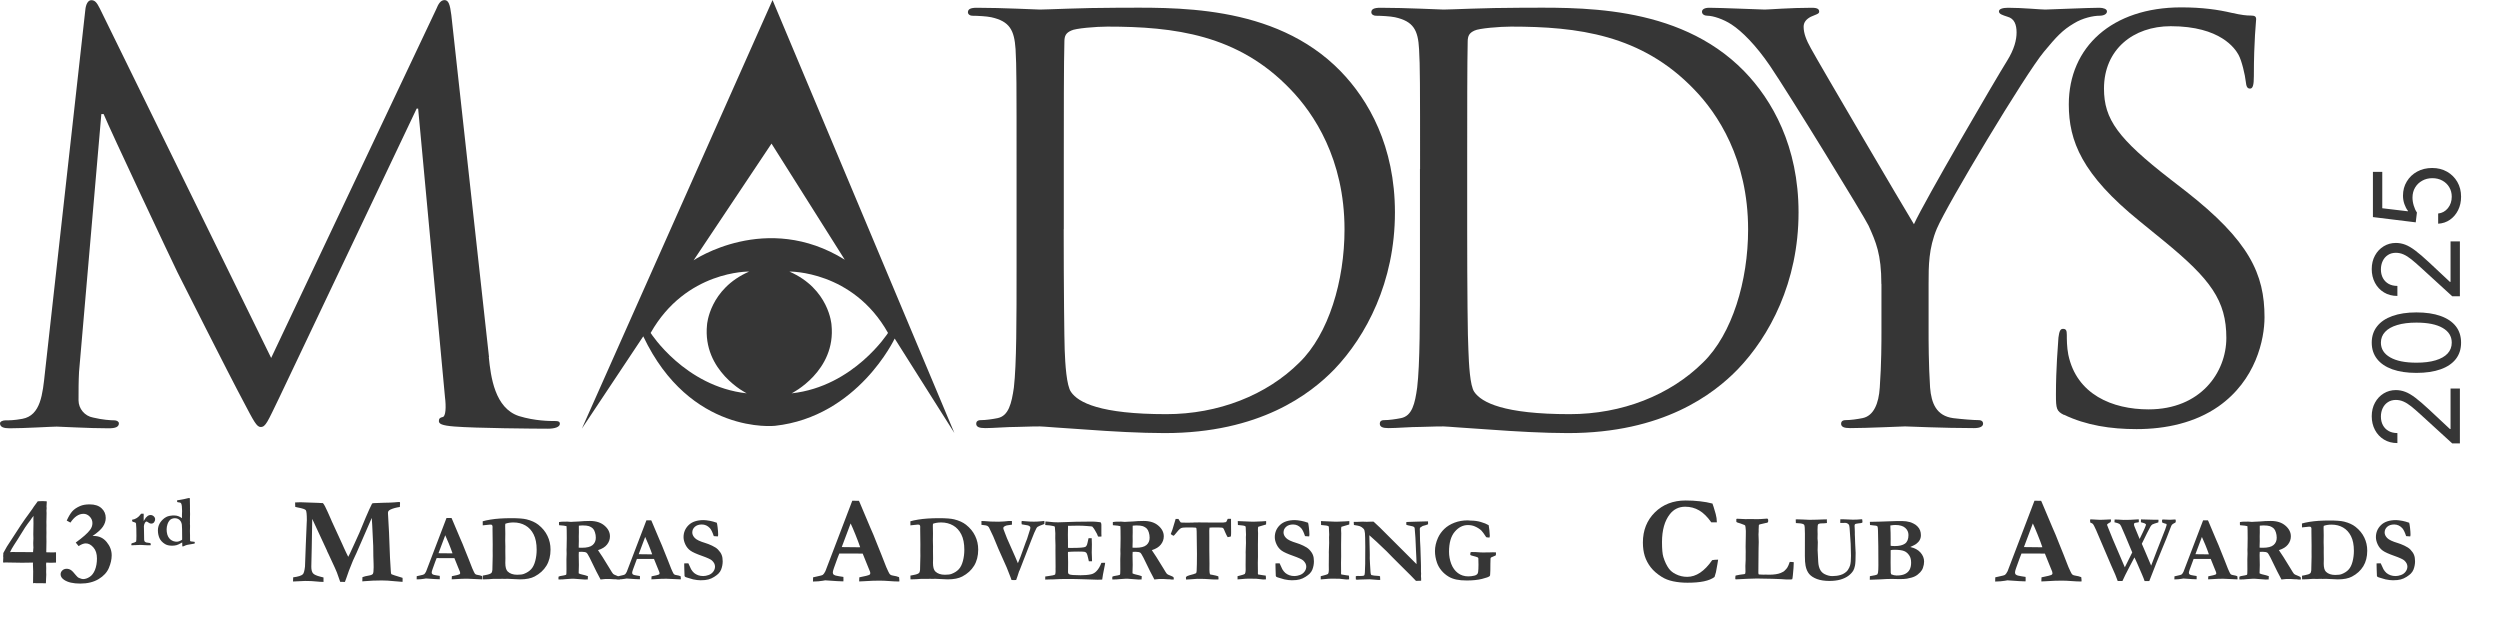
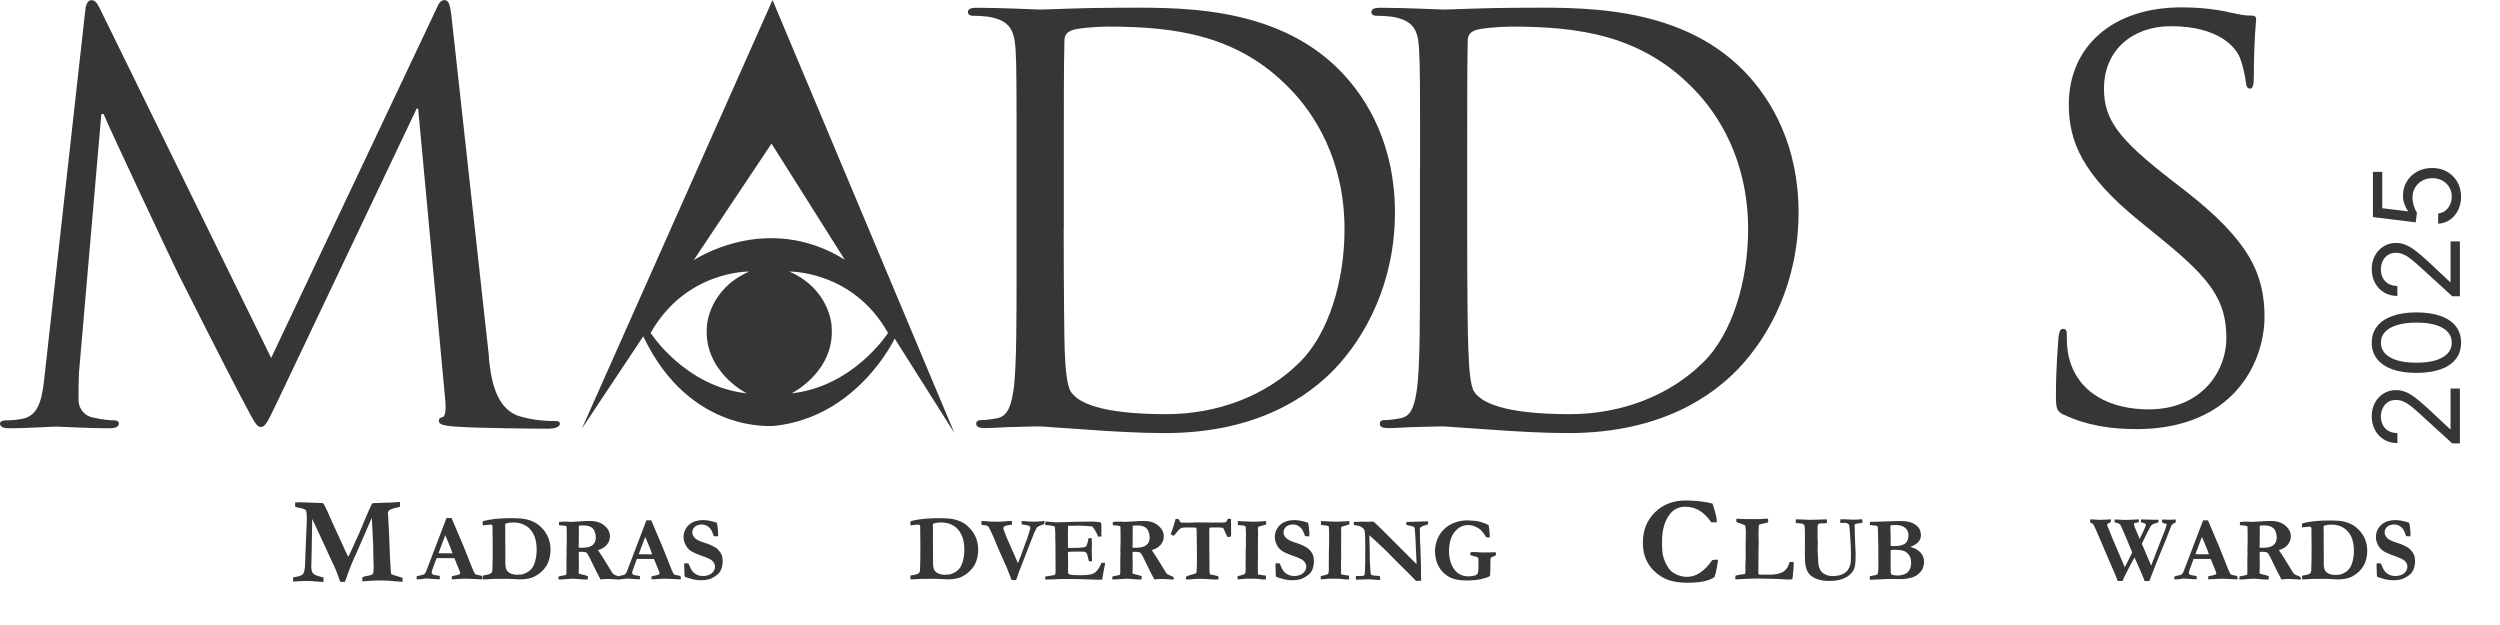
<svg xmlns="http://www.w3.org/2000/svg" width="160" height="40" viewBox="0 0 160 40" fill="none">
-   <path d="M3.585 35.346V36.005C3.443 36.013 3.332 36.017 3.251 36.017C3.176 36.017 3.079 36.013 2.961 36.005C2.954 36.067 2.95 36.105 2.95 36.118L2.958 36.353L2.954 36.604L2.961 36.777C2.961 36.808 2.958 36.886 2.95 37.012C2.944 37.083 2.941 37.188 2.938 37.329L2.601 37.325H2.393C2.338 37.325 2.296 37.324 2.268 37.322L2.201 37.314C2.183 37.314 2.154 37.319 2.115 37.329L2.123 36.569L2.107 36.079C2.107 36.066 2.11 36.041 2.115 36.005C1.989 36.007 1.803 36.01 1.554 36.013H1.296C1.074 36.013 0.827 36.009 0.555 36.001C0.469 35.998 0.413 35.997 0.387 35.997C0.347 35.997 0.287 35.999 0.206 36.005L0.198 35.954L0.21 35.683L0.202 35.597L0.214 35.436L0.206 35.405C0.329 35.172 0.407 35.031 0.441 34.982L1.339 33.602C1.54 33.304 1.699 33.078 1.817 32.924C1.937 32.767 2.021 32.651 2.068 32.575C2.141 32.458 2.205 32.365 2.26 32.297C2.341 32.195 2.393 32.123 2.417 32.082C2.571 32.074 2.667 32.07 2.707 32.07C2.756 32.07 2.849 32.074 2.985 32.082L2.993 32.129L2.977 32.419L2.985 32.52L2.973 32.681L2.981 32.842L2.973 33.23L2.969 33.398L2.973 33.618L2.969 33.822L2.973 34.1L2.969 34.367L2.973 34.676L2.961 35.346C3.053 35.346 3.167 35.349 3.302 35.354H3.396C3.438 35.354 3.501 35.352 3.585 35.346ZM2.115 35.338C2.131 35.208 2.138 35.11 2.138 35.044C2.138 35.018 2.136 34.97 2.131 34.9C2.128 34.826 2.127 34.779 2.127 34.758L2.138 34.453L2.131 34.19L2.142 33.512L2.138 33.203C2.138 33.176 2.141 33.115 2.146 33.018C2.125 33.05 2.089 33.097 2.036 33.159C2 33.219 1.97 33.264 1.946 33.293C1.844 33.418 1.731 33.574 1.605 33.759L1.253 34.323C1.219 34.376 1.181 34.437 1.139 34.508C1.068 34.623 0.984 34.755 0.884 34.903C0.788 35.052 0.707 35.197 0.641 35.338C0.72 35.331 0.773 35.327 0.802 35.327L0.99 35.331H1.366L1.891 35.338H2.115ZM5.032 34.95C4.957 34.855 4.895 34.779 4.847 34.724C5.305 34.392 5.61 34.122 5.764 33.913C5.864 33.78 5.915 33.635 5.915 33.48C5.915 33.319 5.857 33.179 5.741 33.061C5.625 32.943 5.493 32.884 5.345 32.884C5.038 32.884 4.759 33.071 4.508 33.446L4.27 33.317C4.391 33.053 4.509 32.856 4.625 32.725C4.743 32.592 4.91 32.479 5.126 32.386C5.29 32.315 5.493 32.28 5.737 32.28C6.067 32.28 6.321 32.363 6.499 32.529C6.678 32.693 6.767 32.899 6.767 33.148C6.767 33.344 6.705 33.532 6.582 33.713C6.459 33.892 6.24 34.088 5.926 34.302H6.005C6.342 34.302 6.616 34.431 6.827 34.69C7.041 34.949 7.148 35.232 7.148 35.539C7.148 35.797 7.087 36.068 6.967 36.349C6.849 36.631 6.63 36.869 6.311 37.062C5.991 37.253 5.599 37.349 5.134 37.349C4.684 37.349 4.341 37.27 4.104 37.111C3.954 37.011 3.878 36.892 3.878 36.757C3.878 36.661 3.915 36.578 3.988 36.508C4.06 36.437 4.153 36.402 4.267 36.402C4.362 36.402 4.45 36.427 4.531 36.478C4.611 36.528 4.72 36.641 4.859 36.817C4.929 36.907 4.997 36.965 5.062 36.99C5.178 37.038 5.262 37.062 5.315 37.062C5.448 37.062 5.587 37.017 5.73 36.926C5.876 36.836 5.991 36.686 6.077 36.478C6.162 36.266 6.205 36.021 6.205 35.742C6.205 35.443 6.13 35.208 5.979 35.037C5.83 34.864 5.667 34.777 5.488 34.777C5.358 34.777 5.206 34.835 5.032 34.95Z" fill="#363636" />
-   <path d="M8.412 34.792C8.432 34.775 8.458 34.763 8.49 34.755C8.567 34.738 8.641 34.708 8.711 34.664C8.724 34.627 8.731 34.504 8.731 34.295C8.731 33.91 8.723 33.65 8.706 33.515C8.703 33.491 8.691 33.469 8.67 33.451C8.632 33.431 8.58 33.414 8.515 33.399C8.484 33.391 8.466 33.374 8.46 33.349L8.453 33.264C8.566 33.249 8.667 33.211 8.759 33.15C8.85 33.088 8.918 33.025 8.964 32.961C8.988 32.926 9.009 32.9 9.028 32.881L9.187 32.874C9.195 32.909 9.199 32.938 9.199 32.961C9.199 32.978 9.198 32.998 9.196 33.023C9.195 33.076 9.194 33.12 9.194 33.155C9.194 33.172 9.195 33.235 9.196 33.344C9.259 33.238 9.304 33.166 9.333 33.13C9.347 33.113 9.387 33.076 9.454 33.018C9.505 32.98 9.564 32.961 9.629 32.961C9.71 32.961 9.78 32.988 9.839 33.043C9.898 33.098 9.928 33.161 9.928 33.232C9.928 33.304 9.905 33.368 9.86 33.426C9.816 33.482 9.756 33.51 9.682 33.51C9.616 33.51 9.548 33.483 9.477 33.428C9.434 33.395 9.4 33.378 9.374 33.378L9.358 33.38C9.326 33.391 9.297 33.42 9.271 33.467C9.229 33.543 9.208 33.622 9.208 33.704L9.212 33.766C9.218 33.878 9.223 34.142 9.226 34.557C9.23 34.595 9.245 34.633 9.269 34.671C9.297 34.692 9.324 34.707 9.351 34.716C9.38 34.725 9.43 34.733 9.499 34.739C9.569 34.745 9.612 34.755 9.627 34.769C9.642 34.781 9.65 34.801 9.65 34.83C9.65 34.847 9.645 34.869 9.636 34.897H9.422L8.986 34.874C8.877 34.874 8.778 34.878 8.688 34.887H8.649C8.638 34.887 8.559 34.891 8.412 34.899C8.407 34.874 8.405 34.856 8.405 34.844C8.405 34.832 8.407 34.814 8.412 34.792ZM10.53 33.155C10.604 33.103 10.676 33.066 10.744 33.043C10.814 33.02 10.912 33.003 11.038 32.991H11.166C11.332 32.991 11.49 33.048 11.642 33.162L11.647 33.107L11.645 32.954L11.654 32.71C11.654 32.453 11.634 32.291 11.594 32.222C11.572 32.181 11.531 32.159 11.474 32.156C11.417 32.153 11.372 32.143 11.337 32.127V32.017C11.366 32.008 11.403 32.004 11.448 32.004C11.494 32.002 11.583 31.986 11.715 31.956L11.793 31.94L12.018 31.887C12.064 31.877 12.092 31.871 12.103 31.871C12.11 31.871 12.123 31.873 12.139 31.876C12.148 31.908 12.153 31.931 12.153 31.947L12.151 31.981V32.022C12.151 32.064 12.153 32.178 12.158 32.361V32.485L12.16 32.551L12.158 32.665L12.164 32.902L12.16 33.041C12.157 33.102 12.155 33.197 12.155 33.328C12.155 33.349 12.156 33.368 12.158 33.385V33.469C12.156 33.494 12.155 33.512 12.155 33.524C12.155 33.547 12.158 33.58 12.162 33.622V33.748L12.16 33.795C12.157 33.84 12.155 33.9 12.155 33.978C12.155 34.057 12.157 34.128 12.16 34.192C12.161 34.218 12.162 34.242 12.162 34.263V34.434C12.162 34.488 12.164 34.554 12.167 34.63C12.194 34.647 12.261 34.659 12.367 34.666C12.401 34.668 12.43 34.672 12.456 34.678C12.464 34.7 12.467 34.717 12.467 34.728C12.467 34.742 12.462 34.762 12.452 34.789C12.389 34.804 12.324 34.816 12.255 34.824C12.047 34.849 11.899 34.886 11.811 34.933C11.768 34.957 11.739 34.969 11.722 34.969C11.705 34.969 11.686 34.968 11.665 34.965C11.667 34.938 11.667 34.92 11.667 34.912C11.667 34.809 11.665 34.743 11.661 34.714C11.638 34.726 11.61 34.742 11.576 34.762C11.474 34.823 11.382 34.865 11.298 34.89C11.214 34.912 11.119 34.924 11.011 34.924C10.819 34.924 10.667 34.887 10.553 34.814C10.384 34.708 10.267 34.58 10.202 34.431C10.138 34.282 10.106 34.119 10.106 33.941C10.106 33.634 10.247 33.372 10.53 33.155ZM11.232 34.664C11.264 34.667 11.291 34.669 11.314 34.669C11.364 34.669 11.417 34.658 11.474 34.637C11.531 34.615 11.592 34.584 11.656 34.543C11.658 34.493 11.658 34.462 11.658 34.45C11.658 33.968 11.651 33.678 11.638 33.579C11.62 33.447 11.569 33.345 11.487 33.273C11.405 33.202 11.306 33.166 11.189 33.166C11.122 33.166 11.058 33.178 10.997 33.203C10.938 33.227 10.889 33.262 10.851 33.308C10.795 33.374 10.752 33.45 10.724 33.535C10.684 33.654 10.664 33.765 10.664 33.868C10.664 34.116 10.717 34.306 10.822 34.438C10.927 34.569 11.063 34.644 11.232 34.664Z" fill="#363636" />
  <path d="M18.752 37.216L18.764 36.949C19.09 36.907 19.298 36.841 19.387 36.749C19.444 36.687 19.489 36.523 19.52 36.259L19.571 34.864L19.63 33.446C19.635 33.359 19.638 33.307 19.638 33.289C19.638 32.92 19.615 32.707 19.571 32.65C19.529 32.592 19.362 32.536 19.069 32.481C18.996 32.466 18.939 32.453 18.897 32.442C18.892 32.377 18.889 32.322 18.889 32.278V32.156C18.986 32.148 19.099 32.144 19.23 32.144L20.378 32.184C20.404 32.186 20.441 32.189 20.488 32.191L20.668 32.199C20.713 32.251 20.757 32.321 20.802 32.407C20.898 32.598 21.026 32.877 21.186 33.246L21.229 33.351L21.84 34.68C21.853 34.711 21.874 34.757 21.903 34.817C21.942 34.911 21.983 35.001 22.024 35.088C22.066 35.171 22.109 35.264 22.154 35.366C22.201 35.468 22.245 35.558 22.287 35.636C22.324 35.574 22.359 35.504 22.393 35.429C22.497 35.188 22.599 34.967 22.698 34.766C22.871 34.411 23.105 33.867 23.4 33.136C23.447 33.018 23.524 32.842 23.631 32.607C23.741 32.369 23.801 32.244 23.812 32.23C23.835 32.21 23.882 32.199 23.953 32.199C23.979 32.199 24.019 32.198 24.074 32.195C24.21 32.187 24.373 32.181 24.564 32.176C24.838 32.173 25.058 32.165 25.223 32.152C25.39 32.136 25.484 32.129 25.505 32.129C25.531 32.129 25.562 32.131 25.599 32.136C25.601 32.173 25.603 32.202 25.603 32.223L25.595 32.34C25.595 32.364 25.593 32.399 25.591 32.446C25.345 32.483 25.145 32.538 24.991 32.611C24.884 32.663 24.831 32.728 24.831 32.807V32.865L24.897 34.065C24.905 34.174 24.926 34.719 24.96 35.699C24.968 35.919 24.985 36.197 25.011 36.534C25.016 36.576 25.019 36.608 25.019 36.632C25.021 36.694 25.034 36.735 25.058 36.753C25.084 36.772 25.319 36.847 25.763 36.981C25.766 37.022 25.767 37.054 25.767 37.075C25.767 37.13 25.766 37.184 25.763 37.239C25.693 37.239 25.515 37.225 25.23 37.196C24.945 37.165 24.679 37.149 24.431 37.149C24.052 37.149 23.683 37.165 23.326 37.196C23.279 37.201 23.233 37.205 23.188 37.208L23.196 36.938C23.303 36.896 23.446 36.86 23.623 36.832C23.749 36.811 23.828 36.776 23.863 36.726C23.896 36.676 23.913 36.538 23.913 36.31C23.913 36.224 23.912 36.148 23.91 36.083C23.896 35.809 23.889 35.427 23.886 34.939L23.819 33.555C23.812 33.359 23.802 33.223 23.792 33.148L22.816 35.389C22.793 35.442 22.757 35.517 22.71 35.617C22.65 35.745 22.61 35.832 22.589 35.879C22.388 36.363 22.248 36.732 22.169 36.988C22.148 37.054 22.117 37.139 22.075 37.243L21.774 37.239L21.562 36.64C21.499 36.483 21.392 36.245 21.241 35.926C21.152 35.741 21.082 35.591 21.033 35.476C21.009 35.429 20.992 35.393 20.982 35.37L20.935 35.272C20.932 35.256 20.928 35.243 20.923 35.233L20.339 33.975L19.983 33.21L19.951 35.064L19.924 36.267C19.924 36.466 19.96 36.608 20.034 36.694C20.109 36.778 20.27 36.85 20.515 36.91L20.704 36.957V37.243C20.552 37.241 20.389 37.23 20.214 37.212C20.041 37.191 19.811 37.181 19.524 37.181C19.464 37.181 19.206 37.192 18.752 37.216Z" fill="#363636" />
  <path d="M26.665 37.079L26.671 36.876C26.708 36.864 26.775 36.849 26.87 36.832C27.023 36.802 27.115 36.775 27.147 36.751C27.181 36.727 27.221 36.67 27.269 36.579L27.87 35.004L28.576 33.151C28.642 33.154 28.704 33.154 28.764 33.154H28.898L28.924 33.208L29.443 34.435C29.56 34.695 29.665 34.948 29.758 35.194C29.852 35.438 29.932 35.638 29.999 35.792C30.039 35.886 30.094 36.026 30.163 36.212C30.199 36.314 30.253 36.441 30.327 36.593C30.367 36.677 30.396 36.725 30.416 36.739C30.452 36.769 30.509 36.789 30.589 36.799C30.67 36.809 30.758 36.832 30.851 36.867C30.861 36.933 30.866 36.981 30.866 37.013C30.866 37.027 30.865 37.049 30.863 37.079C30.716 37.079 30.554 37.072 30.378 37.058C30.201 37.044 30.042 37.037 29.901 37.037C29.744 37.037 29.631 37.039 29.562 37.043L29.055 37.07L28.91 37.076C28.91 37.006 28.913 36.94 28.919 36.876L29.249 36.805C29.348 36.779 29.406 36.759 29.422 36.745C29.442 36.725 29.451 36.703 29.451 36.677C29.451 36.651 29.447 36.624 29.437 36.596L29.317 36.305L29.082 35.721L27.945 35.718C27.903 35.813 27.817 36.047 27.686 36.418C27.648 36.523 27.629 36.594 27.629 36.632C27.629 36.684 27.643 36.721 27.671 36.742C27.717 36.78 27.804 36.807 27.933 36.823C27.951 36.827 28.021 36.838 28.144 36.855C28.146 36.927 28.147 36.977 28.147 37.004C28.147 37.026 28.145 37.049 28.142 37.073C28.018 37.073 27.725 37.056 27.26 37.022L27.138 37.043C26.991 37.067 26.851 37.079 26.718 37.079H26.665ZM28.064 35.406C28.529 35.411 28.802 35.414 28.886 35.414L28.96 35.411C28.901 35.235 28.823 35.029 28.728 34.795C28.633 34.559 28.555 34.379 28.496 34.256L28.064 35.406ZM30.896 36.838C30.925 36.83 30.987 36.818 31.08 36.802C31.265 36.77 31.386 36.727 31.443 36.674C31.479 36.64 31.502 36.576 31.512 36.48C31.514 36.456 31.521 36.154 31.533 35.572L31.53 35.245L31.533 34.849L31.521 33.833L31.524 33.714C31.524 33.663 31.51 33.623 31.482 33.595C31.468 33.581 31.43 33.574 31.366 33.574C31.314 33.574 31.255 33.58 31.187 33.592C31.1 33.596 31.022 33.604 30.952 33.616C30.94 33.618 30.921 33.621 30.896 33.625L30.893 33.363C31.01 33.325 31.177 33.288 31.396 33.253C31.757 33.193 32.202 33.163 32.73 33.163C33.17 33.163 33.493 33.188 33.697 33.238C34.007 33.315 34.259 33.43 34.454 33.583C34.714 33.788 34.908 34.025 35.037 34.295C35.168 34.563 35.234 34.856 35.234 35.173C35.234 35.574 35.146 35.919 34.972 36.206C34.797 36.492 34.546 36.721 34.218 36.894C33.988 37.017 33.675 37.079 33.281 37.079L32.67 37.052L32.492 37.043L32.25 37.049L32.179 37.043L31.929 37.049L31.598 37.046C31.586 37.046 31.485 37.053 31.294 37.067C31.231 37.071 31.148 37.074 31.044 37.076C30.981 37.076 30.933 37.077 30.901 37.079C30.898 37.035 30.896 36.955 30.896 36.838ZM32.34 33.521C32.334 33.582 32.331 33.626 32.331 33.652L32.34 34.158L32.334 34.599C32.34 34.742 32.343 34.867 32.343 34.974L32.34 35.257L32.346 35.73L32.34 36.022C32.34 36.294 32.39 36.478 32.492 36.576C32.638 36.715 32.841 36.784 33.099 36.784C33.295 36.784 33.44 36.765 33.534 36.727C33.728 36.652 33.882 36.552 33.995 36.427C34.11 36.302 34.197 36.125 34.257 35.897C34.317 35.666 34.346 35.429 34.346 35.185C34.346 34.784 34.282 34.457 34.153 34.203C34.026 33.949 33.851 33.758 33.629 33.631C33.407 33.502 33.151 33.437 32.864 33.437C32.661 33.437 32.486 33.465 32.34 33.521ZM35.748 36.905C35.798 36.878 35.871 36.859 35.969 36.847C36.066 36.834 36.154 36.813 36.233 36.785C36.242 36.746 36.248 36.719 36.25 36.701C36.254 36.675 36.255 36.583 36.255 36.426L36.252 35.787L36.264 35.444L36.258 35.177L36.264 35.023C36.27 34.814 36.273 34.619 36.273 34.438C36.273 34.041 36.268 33.787 36.258 33.676L36.089 33.642C35.934 33.632 35.831 33.622 35.78 33.613L35.774 33.441L35.785 33.41C35.881 33.394 35.969 33.386 36.049 33.386C36.093 33.386 36.182 33.386 36.316 33.384C36.453 33.395 36.528 33.401 36.539 33.401L36.691 33.392L37.049 33.375C37.273 33.352 37.508 33.341 37.757 33.341C38.148 33.341 38.459 33.441 38.691 33.642C38.922 33.84 39.037 34.068 39.037 34.326C39.037 34.519 38.974 34.695 38.848 34.853C38.724 35.01 38.532 35.129 38.272 35.209C38.295 35.249 38.326 35.296 38.364 35.349C38.444 35.464 38.509 35.561 38.559 35.641L39.017 36.383C39.132 36.58 39.206 36.696 39.241 36.73C39.277 36.763 39.351 36.799 39.461 36.839C39.547 36.871 39.613 36.904 39.659 36.936C39.67 36.969 39.676 36.997 39.676 37.022C39.676 37.039 39.675 37.061 39.673 37.088H39.596L39.539 37.091L39.39 37.071H39.272C39.211 37.061 39.136 37.057 39.046 37.057L38.759 37.054C38.738 37.054 38.672 37.06 38.559 37.074C38.507 37.08 38.466 37.084 38.436 37.088L38.338 36.899C38.258 36.756 38.202 36.649 38.169 36.578C38.085 36.393 37.941 36.098 37.737 35.693C37.641 35.506 37.574 35.4 37.536 35.375C37.479 35.335 37.38 35.315 37.241 35.315C37.203 35.315 37.138 35.317 37.046 35.32C37.04 35.376 37.038 35.442 37.038 35.518L37.049 36.154L37.035 36.693C37.088 36.725 37.158 36.75 37.244 36.767C37.393 36.798 37.521 36.834 37.628 36.876C37.628 36.97 37.624 37.04 37.616 37.088C37.58 37.086 37.557 37.085 37.547 37.085L37.43 37.091C37.019 37.055 36.776 37.037 36.7 37.037C36.65 37.037 36.614 37.038 36.593 37.039L36.198 37.065C36.078 37.079 35.968 37.085 35.869 37.085H35.745C35.742 37.038 35.74 37.007 35.74 36.994C35.74 36.973 35.742 36.943 35.748 36.905ZM37.038 35.051C37.129 35.055 37.196 35.057 37.238 35.057C37.563 35.057 37.793 34.999 37.929 34.882C38.064 34.766 38.132 34.61 38.132 34.415C38.132 34.295 38.115 34.182 38.08 34.077C38.048 33.97 38.007 33.891 37.957 33.839C37.886 33.765 37.794 33.708 37.679 33.67C37.595 33.642 37.461 33.627 37.275 33.627C37.188 33.627 37.112 33.632 37.049 33.642L37.046 33.696L37.049 34.083L37.043 34.318L37.046 34.63C37.042 34.718 37.039 34.831 37.038 34.971V35.051ZM39.53 37.08L39.536 36.885C39.572 36.873 39.636 36.859 39.728 36.842C39.875 36.813 39.964 36.787 39.994 36.764C40.027 36.742 40.066 36.686 40.112 36.598L40.69 35.083L41.37 33.301C41.432 33.303 41.493 33.303 41.55 33.303H41.679L41.705 33.355L42.203 34.535C42.316 34.786 42.417 35.029 42.507 35.266C42.597 35.501 42.674 35.693 42.739 35.842C42.777 35.932 42.83 36.066 42.897 36.246C42.931 36.343 42.983 36.465 43.054 36.613C43.092 36.693 43.121 36.74 43.14 36.753C43.174 36.782 43.23 36.801 43.306 36.81C43.385 36.82 43.469 36.842 43.558 36.876C43.568 36.939 43.573 36.986 43.573 37.017C43.573 37.03 43.572 37.051 43.57 37.08C43.428 37.08 43.273 37.073 43.103 37.059C42.933 37.046 42.78 37.039 42.644 37.039C42.493 37.039 42.385 37.041 42.318 37.045L41.831 37.071L41.69 37.077C41.69 37.01 41.693 36.946 41.699 36.885L42.017 36.816C42.112 36.791 42.168 36.772 42.183 36.759C42.202 36.74 42.212 36.718 42.212 36.693C42.212 36.668 42.207 36.642 42.197 36.615L42.083 36.335L41.856 35.773L40.762 35.77C40.722 35.862 40.639 36.086 40.513 36.444C40.477 36.545 40.458 36.614 40.458 36.65C40.458 36.7 40.472 36.735 40.498 36.756C40.542 36.792 40.627 36.818 40.751 36.833C40.768 36.837 40.836 36.847 40.954 36.865C40.956 36.933 40.957 36.981 40.957 37.008C40.957 37.029 40.955 37.051 40.951 37.074C40.833 37.074 40.55 37.058 40.103 37.025L39.986 37.045C39.844 37.068 39.71 37.08 39.582 37.08H39.53ZM40.877 35.469C41.324 35.475 41.587 35.478 41.667 35.478L41.739 35.475C41.682 35.305 41.607 35.108 41.516 34.882C41.424 34.655 41.349 34.482 41.292 34.364L40.877 35.469ZM45.876 33.455C45.895 33.52 45.912 33.619 45.928 33.75C45.951 33.947 45.962 34.1 45.962 34.209C45.962 34.243 45.958 34.28 45.951 34.321L45.922 34.329L45.716 34.315L45.681 34.309C45.597 34.057 45.513 33.886 45.429 33.796C45.284 33.643 45.113 33.567 44.916 33.567C44.729 33.567 44.58 33.617 44.469 33.716C44.361 33.813 44.306 33.935 44.306 34.08C44.306 34.202 44.361 34.32 44.469 34.432C44.576 34.545 44.804 34.653 45.151 34.756C45.268 34.79 45.408 34.846 45.572 34.922C45.739 34.999 45.865 35.082 45.951 35.171C46.065 35.29 46.144 35.404 46.186 35.515C46.23 35.624 46.252 35.761 46.252 35.925C46.252 36.105 46.218 36.281 46.151 36.455C46.115 36.547 46.057 36.634 45.976 36.716C45.919 36.773 45.83 36.841 45.71 36.919C45.59 36.995 45.465 37.051 45.335 37.085C45.207 37.12 45.041 37.137 44.839 37.137C44.705 37.137 44.546 37.118 44.361 37.08L44.017 36.979C43.921 36.953 43.861 36.929 43.836 36.908C43.827 36.9 43.818 36.882 43.81 36.853V36.822C43.81 36.801 43.806 36.67 43.796 36.429C43.792 36.305 43.79 36.217 43.79 36.166V36.057L44.054 36.051C44.146 36.263 44.205 36.391 44.232 36.435C44.291 36.532 44.356 36.612 44.426 36.673C44.499 36.732 44.585 36.78 44.684 36.816C44.784 36.85 44.892 36.867 45.008 36.867C45.111 36.867 45.225 36.846 45.349 36.802C45.473 36.758 45.572 36.686 45.647 36.587C45.723 36.486 45.761 36.378 45.761 36.263C45.761 36.122 45.696 35.991 45.564 35.87C45.484 35.796 45.268 35.697 44.916 35.572C44.565 35.448 44.321 35.338 44.186 35.24C44.05 35.143 43.943 35.013 43.865 34.851C43.787 34.686 43.747 34.529 43.747 34.378C43.747 34.074 43.856 33.816 44.074 33.604C44.292 33.392 44.613 33.286 45.037 33.286C45.128 33.286 45.264 33.303 45.444 33.335C45.552 33.354 45.697 33.394 45.876 33.455Z" fill="#363636" />
-   <path d="M52.03 37.216L52.038 36.949C52.087 36.934 52.175 36.914 52.3 36.89C52.501 36.851 52.623 36.816 52.665 36.785C52.709 36.753 52.763 36.678 52.825 36.557L53.617 34.484L54.546 32.046C54.632 32.049 54.715 32.05 54.793 32.05H54.969L55.005 32.121L55.686 33.736C55.841 34.078 55.979 34.411 56.102 34.735C56.225 35.056 56.331 35.319 56.419 35.523C56.472 35.645 56.543 35.83 56.635 36.075C56.682 36.209 56.754 36.376 56.85 36.577C56.903 36.687 56.942 36.751 56.968 36.769C57.015 36.808 57.091 36.834 57.195 36.847C57.302 36.86 57.417 36.89 57.54 36.938C57.553 37.024 57.56 37.088 57.56 37.13C57.56 37.148 57.559 37.176 57.556 37.216C57.362 37.216 57.15 37.207 56.917 37.188C56.684 37.17 56.475 37.161 56.29 37.161C56.084 37.161 55.935 37.163 55.843 37.169L55.177 37.204L54.985 37.212C54.985 37.12 54.989 37.033 54.997 36.949L55.432 36.855C55.562 36.821 55.638 36.795 55.659 36.777C55.685 36.751 55.698 36.721 55.698 36.687C55.698 36.653 55.692 36.617 55.679 36.581L55.522 36.197L55.212 35.429L53.715 35.425C53.66 35.55 53.547 35.857 53.374 36.346C53.325 36.484 53.3 36.578 53.3 36.628C53.3 36.696 53.318 36.744 53.355 36.773C53.415 36.822 53.53 36.858 53.699 36.879C53.723 36.884 53.816 36.898 53.978 36.922C53.98 37.016 53.982 37.081 53.982 37.118C53.982 37.147 53.979 37.176 53.974 37.208C53.812 37.208 53.425 37.186 52.814 37.141L52.653 37.169C52.46 37.2 52.275 37.216 52.1 37.216H52.03ZM53.872 35.013C54.483 35.021 54.844 35.025 54.953 35.025L55.051 35.021C54.973 34.788 54.871 34.518 54.746 34.21C54.62 33.899 54.519 33.662 54.44 33.5L53.872 35.013Z" fill="#363636" />
  <path d="M58.267 36.838C58.296 36.83 58.358 36.818 58.451 36.802C58.636 36.77 58.757 36.727 58.814 36.674C58.85 36.64 58.873 36.576 58.883 36.48C58.885 36.456 58.892 36.154 58.904 35.572L58.901 35.245L58.904 34.849L58.892 33.833L58.895 33.714C58.895 33.663 58.881 33.623 58.853 33.595C58.839 33.581 58.8 33.574 58.737 33.574C58.685 33.574 58.626 33.58 58.558 33.592C58.471 33.596 58.392 33.604 58.323 33.616C58.311 33.618 58.292 33.621 58.267 33.625L58.264 33.363C58.381 33.325 58.548 33.288 58.767 33.253C59.128 33.193 59.573 33.163 60.101 33.163C60.541 33.163 60.864 33.188 61.068 33.238C61.378 33.315 61.63 33.43 61.825 33.583C62.084 33.788 62.279 34.025 62.408 34.295C62.539 34.563 62.605 34.856 62.605 35.173C62.605 35.574 62.517 35.919 62.343 36.206C62.168 36.492 61.917 36.721 61.589 36.894C61.359 37.017 61.046 37.079 60.651 37.079L60.041 37.052L59.862 37.043L59.621 37.049L59.55 37.043L59.3 37.049L58.969 37.046C58.957 37.046 58.856 37.053 58.665 37.067C58.602 37.071 58.519 37.074 58.415 37.076C58.352 37.076 58.304 37.077 58.272 37.079C58.269 37.035 58.267 36.955 58.267 36.838ZM59.711 33.521C59.705 33.582 59.702 33.626 59.702 33.652L59.711 34.158L59.705 34.599C59.711 34.742 59.714 34.867 59.714 34.974L59.711 35.257L59.717 35.73L59.711 36.022C59.711 36.294 59.761 36.478 59.862 36.576C60.009 36.715 60.212 36.784 60.47 36.784C60.666 36.784 60.811 36.765 60.904 36.727C61.099 36.652 61.253 36.552 61.366 36.427C61.481 36.302 61.568 36.125 61.628 35.897C61.688 35.666 61.717 35.429 61.717 35.185C61.717 34.784 61.653 34.457 61.524 34.203C61.397 33.949 61.222 33.758 61 33.631C60.777 33.502 60.522 33.437 60.235 33.437C60.032 33.437 59.857 33.465 59.711 33.521ZM62.813 33.59V33.344C62.912 33.346 62.972 33.347 62.993 33.349C63.228 33.376 63.536 33.389 63.919 33.389C63.976 33.389 64.092 33.384 64.268 33.372C64.394 33.363 64.489 33.353 64.552 33.344H64.761C64.765 33.483 64.767 33.561 64.767 33.578C64.576 33.603 64.464 33.62 64.431 33.627C64.347 33.65 64.285 33.681 64.245 33.719C64.224 33.74 64.214 33.765 64.214 33.793C64.214 33.814 64.216 33.835 64.219 33.856L64.314 34.106C64.381 34.3 64.492 34.565 64.646 34.899L64.973 35.638C65.036 35.782 65.093 35.917 65.145 36.045L65.311 35.638L65.652 34.693L65.732 34.492C65.742 34.464 65.754 34.424 65.769 34.372C65.819 34.202 65.86 34.073 65.892 33.985C65.927 33.898 65.944 33.826 65.944 33.77C65.944 33.734 65.926 33.703 65.89 33.676C65.834 33.634 65.743 33.607 65.618 33.596C65.591 33.588 65.555 33.582 65.511 33.578C65.468 33.573 65.428 33.566 65.394 33.558C65.382 33.52 65.377 33.492 65.377 33.472C65.377 33.448 65.381 33.404 65.388 33.341C65.423 33.341 65.521 33.348 65.683 33.364C65.846 33.379 66.004 33.386 66.159 33.386C66.317 33.386 66.453 33.38 66.566 33.367C66.678 33.351 66.77 33.343 66.841 33.341V33.432C66.841 33.455 66.84 33.49 66.838 33.535C66.592 33.625 66.447 33.686 66.405 33.719C66.379 33.738 66.353 33.77 66.328 33.813C66.255 33.941 66.145 34.2 65.996 34.59L65.629 35.538C65.595 35.63 65.556 35.727 65.514 35.83C65.474 35.932 65.431 36.043 65.385 36.166C65.376 36.194 65.331 36.309 65.251 36.509L65.222 36.561C65.138 36.83 65.075 37.017 65.033 37.12C64.957 37.123 64.909 37.125 64.89 37.125C64.853 37.125 64.803 37.123 64.738 37.12C64.717 37.062 64.696 37.004 64.675 36.945C64.654 36.886 64.573 36.678 64.431 36.323L63.89 35.108L63.566 34.326C63.4 33.971 63.309 33.781 63.294 33.756C63.261 33.708 63.225 33.674 63.185 33.653C63.145 33.632 63.062 33.616 62.936 33.604L62.813 33.59ZM66.91 33.372C67.019 33.378 67.113 33.386 67.193 33.398C67.344 33.419 67.519 33.429 67.718 33.429C67.786 33.429 67.963 33.424 68.248 33.412C68.674 33.395 69.058 33.386 69.402 33.386L69.921 33.381C70.037 33.381 70.209 33.395 70.436 33.424C70.471 33.462 70.488 33.514 70.488 33.578V34.169L70.494 34.286C70.494 34.298 70.493 34.315 70.491 34.338L70.373 34.343C70.358 34.343 70.326 34.342 70.276 34.338C70.259 34.3 70.236 34.243 70.207 34.169L70.093 33.965C70.049 33.879 69.988 33.791 69.909 33.702C69.862 33.688 69.8 33.681 69.726 33.679C69.707 33.677 69.649 33.672 69.551 33.664C69.374 33.649 69.183 33.642 68.978 33.642C68.745 33.642 68.537 33.645 68.354 33.653C68.348 33.701 68.345 33.889 68.345 34.217L68.351 34.699V35.06C68.398 35.065 68.439 35.068 68.474 35.068C68.816 35.068 69.059 35.062 69.204 35.048C69.35 35.035 69.439 35.017 69.474 34.994C69.508 34.969 69.539 34.927 69.566 34.868C69.583 34.826 69.616 34.685 69.666 34.447L69.703 34.444L69.869 34.447C69.877 34.617 69.881 34.745 69.881 34.833C69.881 35.034 69.879 35.163 69.875 35.22C69.873 35.278 69.872 35.322 69.872 35.355C69.872 35.406 69.875 35.489 69.881 35.604C69.886 35.717 69.889 35.801 69.889 35.856V35.919H69.686C69.678 35.889 69.664 35.826 69.643 35.73C69.605 35.553 69.57 35.442 69.54 35.398C69.517 35.363 69.479 35.338 69.425 35.32C69.387 35.307 69.246 35.3 69.001 35.3C68.713 35.3 68.496 35.308 68.351 35.323C68.349 35.373 68.348 35.405 68.348 35.421C68.348 35.648 68.352 35.837 68.359 35.988L68.354 36.607C68.354 36.679 68.379 36.729 68.431 36.756C68.509 36.796 68.749 36.816 69.15 36.816C69.415 36.816 69.641 36.796 69.826 36.756C69.954 36.727 70.067 36.663 70.164 36.564C70.294 36.436 70.402 36.256 70.488 36.025C70.547 36.02 70.596 36.017 70.634 36.017C70.655 36.017 70.687 36.018 70.729 36.02C70.723 36.067 70.718 36.107 70.714 36.14L70.697 36.226L70.591 36.767L70.54 37.094C70.415 37.1 70.317 37.102 70.245 37.102C70.138 37.102 69.852 37.093 69.388 37.074C69.061 37.06 68.668 37.054 68.207 37.054C67.978 37.054 67.697 37.063 67.362 37.082H67.242L66.895 37.094V36.896C66.932 36.887 67.004 36.876 67.113 36.865C67.312 36.842 67.449 36.811 67.526 36.773C67.547 36.718 67.557 36.648 67.557 36.564C67.557 36.531 67.556 36.476 67.554 36.398L67.557 36.309L67.549 35.229L67.551 34.905L67.537 34.447L67.54 34.123L67.514 33.768C67.514 33.758 67.512 33.739 67.508 33.71C67.489 33.689 67.461 33.676 67.422 33.67C67.401 33.666 67.373 33.661 67.337 33.653C67.228 33.63 67.123 33.617 67.021 33.613C66.985 33.611 66.943 33.607 66.895 33.601L66.91 33.372ZM71.193 36.905C71.243 36.878 71.316 36.859 71.413 36.847C71.511 36.834 71.599 36.813 71.677 36.785C71.687 36.746 71.692 36.719 71.694 36.701C71.698 36.675 71.7 36.583 71.7 36.426L71.697 35.787L71.709 35.444L71.703 35.177L71.709 35.023C71.714 34.814 71.717 34.619 71.717 34.438C71.717 34.041 71.712 33.787 71.703 33.676L71.534 33.642C71.379 33.632 71.276 33.622 71.224 33.613L71.219 33.441L71.23 33.41C71.326 33.394 71.413 33.386 71.494 33.386C71.538 33.386 71.626 33.386 71.76 33.384C71.898 33.395 71.972 33.401 71.984 33.401L72.135 33.392L72.493 33.375C72.717 33.352 72.953 33.341 73.201 33.341C73.593 33.341 73.904 33.441 74.135 33.642C74.366 33.84 74.482 34.068 74.482 34.326C74.482 34.519 74.419 34.695 74.293 34.853C74.169 35.01 73.977 35.129 73.717 35.209C73.74 35.249 73.77 35.296 73.809 35.349C73.889 35.464 73.954 35.561 74.003 35.641L74.462 36.383C74.576 36.58 74.651 36.696 74.685 36.73C74.722 36.763 74.795 36.799 74.906 36.839C74.992 36.871 75.058 36.904 75.104 36.936C75.115 36.969 75.121 36.997 75.121 37.022C75.121 37.039 75.12 37.061 75.118 37.088H75.04L74.983 37.091L74.834 37.071H74.717C74.656 37.061 74.58 37.057 74.49 37.057L74.204 37.054C74.183 37.054 74.116 37.06 74.003 37.074C73.952 37.08 73.911 37.084 73.88 37.088L73.783 36.899C73.703 36.756 73.646 36.649 73.614 36.578C73.53 36.393 73.385 36.098 73.181 35.693C73.086 35.506 73.019 35.4 72.981 35.375C72.923 35.335 72.825 35.315 72.686 35.315C72.647 35.315 72.582 35.317 72.491 35.32C72.485 35.376 72.482 35.442 72.482 35.518L72.493 36.154L72.479 36.693C72.533 36.725 72.602 36.75 72.688 36.767C72.837 36.798 72.965 36.834 73.072 36.876C73.072 36.97 73.069 37.04 73.061 37.088C73.025 37.086 73.002 37.085 72.992 37.085L72.875 37.091C72.464 37.055 72.22 37.037 72.144 37.037C72.094 37.037 72.059 37.038 72.038 37.039L71.643 37.065C71.522 37.079 71.412 37.085 71.313 37.085H71.19C71.186 37.038 71.184 37.007 71.184 36.994C71.184 36.973 71.187 36.943 71.193 36.905ZM72.482 35.051C72.574 35.055 72.641 35.057 72.683 35.057C73.007 35.057 73.237 34.999 73.373 34.882C73.509 34.766 73.576 34.61 73.576 34.415C73.576 34.295 73.559 34.182 73.525 34.077C73.493 33.97 73.451 33.891 73.402 33.839C73.331 33.765 73.238 33.708 73.124 33.67C73.04 33.642 72.905 33.627 72.72 33.627C72.632 33.627 72.557 33.632 72.493 33.642L72.491 33.696L72.493 34.083L72.488 34.318L72.491 34.63C72.487 34.718 72.484 34.831 72.482 34.971V35.051ZM75.241 33.212H75.419C75.432 33.233 75.442 33.248 75.447 33.258C75.501 33.349 75.542 33.41 75.571 33.438C75.595 33.446 75.726 33.45 75.963 33.45C76.11 33.45 76.241 33.449 76.356 33.447L76.413 33.438L76.76 33.435L77.407 33.441H78.292L78.461 33.415C78.486 33.398 78.513 33.352 78.542 33.278C78.549 33.261 78.56 33.237 78.573 33.206L78.699 33.203C78.718 33.203 78.747 33.204 78.785 33.206C78.787 33.338 78.788 33.536 78.788 33.802L78.791 34.057L78.788 34.203C78.788 34.253 78.784 34.296 78.776 34.332C78.698 34.357 78.629 34.372 78.57 34.378C78.521 34.303 78.466 34.195 78.407 34.054C78.35 33.913 78.313 33.834 78.298 33.819C78.275 33.794 78.248 33.778 78.218 33.77C78.172 33.761 77.97 33.756 77.611 33.756C77.557 33.756 77.49 33.76 77.41 33.768C77.398 33.842 77.393 33.903 77.393 33.951L77.396 34.335V35.177L77.407 36.085L77.404 36.458C77.404 36.59 77.416 36.689 77.439 36.756C77.469 36.769 77.525 36.782 77.608 36.793C77.623 36.795 77.694 36.81 77.82 36.839C77.877 36.852 77.927 36.867 77.972 36.885C77.981 36.953 77.986 36.995 77.986 37.011C77.986 37.028 77.983 37.053 77.977 37.085C77.935 37.087 77.901 37.088 77.874 37.088C77.677 37.088 77.51 37.081 77.373 37.068C77.235 37.053 76.986 37.045 76.625 37.045C76.568 37.045 76.4 37.057 76.121 37.08C76.012 37.087 75.941 37.091 75.909 37.091C75.907 37.062 75.905 37.04 75.903 37.025L75.9 36.959V36.936C75.942 36.881 76.021 36.84 76.138 36.813C76.337 36.765 76.474 36.722 76.55 36.684C76.57 36.648 76.581 36.6 76.585 36.541C76.598 36.312 76.605 35.947 76.605 35.447L76.591 34.364C76.591 34.066 76.585 33.885 76.573 33.822C76.57 33.805 76.563 33.792 76.553 33.785C76.544 33.775 76.53 33.77 76.513 33.768C76.454 33.76 76.261 33.756 75.934 33.756C75.755 33.756 75.635 33.773 75.573 33.808C75.491 33.855 75.368 33.985 75.204 34.197C75.156 34.258 75.121 34.289 75.098 34.289C75.01 34.243 74.954 34.206 74.929 34.177C74.988 34.053 75.07 33.805 75.175 33.432C75.206 33.324 75.228 33.25 75.241 33.212ZM79.203 37.082V36.876C79.242 36.865 79.305 36.848 79.392 36.827C79.517 36.797 79.609 36.765 79.67 36.733C79.705 36.674 79.722 36.592 79.722 36.486L79.719 36.148L79.725 35.495L79.722 35.34C79.735 34.962 79.742 34.767 79.742 34.756L79.736 34.375L79.745 34.22L79.731 33.894L79.728 33.77C79.726 33.751 79.719 33.721 79.708 33.679C79.629 33.642 79.502 33.62 79.327 33.61C79.285 33.608 79.251 33.605 79.226 33.601L79.218 33.349L80.037 33.384C80.138 33.388 80.201 33.389 80.226 33.389C80.339 33.389 80.519 33.382 80.768 33.367C80.907 33.357 80.995 33.351 81.031 33.349C81.033 33.386 81.034 33.416 81.034 33.441C81.034 33.473 81.032 33.516 81.028 33.567C80.952 33.594 80.864 33.62 80.765 33.644C80.668 33.667 80.587 33.691 80.524 33.716C80.513 33.766 80.507 33.837 80.507 33.931C80.507 34.013 80.51 34.08 80.516 34.131C80.51 34.454 80.507 34.703 80.507 34.876L80.51 35.633L80.501 36.017L80.507 36.59L80.504 36.699C80.504 36.714 80.508 36.736 80.516 36.764C80.632 36.789 80.738 36.806 80.834 36.816C80.851 36.818 80.909 36.825 81.008 36.839C81.016 36.896 81.02 36.944 81.02 36.982C81.02 37.003 81.019 37.036 81.017 37.08C80.992 37.08 80.973 37.081 80.96 37.082C80.899 37.086 80.863 37.088 80.854 37.088C80.84 37.088 80.816 37.085 80.779 37.08C80.752 37.076 80.625 37.062 80.398 37.039L79.891 37.034C79.79 37.034 79.643 37.043 79.45 37.062C79.324 37.074 79.242 37.081 79.203 37.082ZM83.716 33.455C83.735 33.52 83.752 33.619 83.767 33.75C83.79 33.947 83.802 34.1 83.802 34.209C83.802 34.243 83.798 34.28 83.79 34.321L83.762 34.329L83.555 34.315L83.521 34.309C83.437 34.057 83.353 33.886 83.269 33.796C83.124 33.643 82.953 33.567 82.756 33.567C82.569 33.567 82.42 33.617 82.309 33.716C82.2 33.813 82.146 33.935 82.146 34.08C82.146 34.202 82.2 34.32 82.309 34.432C82.416 34.545 82.643 34.653 82.991 34.756C83.108 34.79 83.248 34.846 83.412 34.922C83.578 34.999 83.704 35.082 83.79 35.171C83.905 35.29 83.983 35.404 84.025 35.515C84.069 35.624 84.091 35.761 84.091 35.925C84.091 36.105 84.058 36.281 83.991 36.455C83.955 36.547 83.896 36.634 83.816 36.716C83.759 36.773 83.67 36.841 83.55 36.919C83.429 36.995 83.304 37.051 83.174 37.085C83.046 37.12 82.881 37.137 82.679 37.137C82.545 37.137 82.385 37.118 82.2 37.08L81.856 36.979C81.761 36.953 81.701 36.929 81.676 36.908C81.666 36.9 81.658 36.882 81.65 36.853V36.822C81.65 36.801 81.645 36.67 81.636 36.429C81.632 36.305 81.63 36.217 81.63 36.166V36.057L81.894 36.051C81.985 36.263 82.045 36.391 82.071 36.435C82.13 36.532 82.195 36.612 82.266 36.673C82.339 36.732 82.425 36.78 82.524 36.816C82.623 36.85 82.731 36.867 82.848 36.867C82.951 36.867 83.064 36.846 83.189 36.802C83.313 36.758 83.412 36.686 83.487 36.587C83.563 36.486 83.601 36.378 83.601 36.263C83.601 36.122 83.535 35.991 83.404 35.87C83.323 35.796 83.108 35.697 82.756 35.572C82.405 35.448 82.161 35.338 82.025 35.24C81.89 35.143 81.783 35.013 81.705 34.851C81.626 34.686 81.587 34.529 81.587 34.378C81.587 34.074 81.696 33.816 81.914 33.604C82.132 33.392 82.452 33.286 82.876 33.286C82.968 33.286 83.104 33.303 83.283 33.335C83.392 33.354 83.536 33.394 83.716 33.455ZM84.527 37.082V36.876C84.565 36.865 84.628 36.848 84.716 36.827C84.84 36.797 84.933 36.765 84.994 36.733C85.028 36.674 85.045 36.592 85.045 36.486L85.042 36.148L85.048 35.495L85.045 35.34C85.059 34.962 85.065 34.767 85.065 34.756L85.06 34.375L85.068 34.22L85.054 33.894L85.051 33.77C85.049 33.751 85.042 33.721 85.031 33.679C84.953 33.642 84.826 33.62 84.65 33.61C84.608 33.608 84.574 33.605 84.55 33.601L84.541 33.349L85.36 33.384C85.462 33.388 85.525 33.389 85.549 33.389C85.662 33.389 85.843 33.382 86.091 33.367C86.23 33.357 86.318 33.351 86.355 33.349C86.356 33.386 86.357 33.416 86.357 33.441C86.357 33.473 86.356 33.516 86.352 33.567C86.275 33.594 86.187 33.62 86.088 33.644C85.991 33.667 85.91 33.691 85.847 33.716C85.836 33.766 85.83 33.837 85.83 33.931C85.83 34.013 85.833 34.08 85.839 34.131C85.833 34.454 85.83 34.703 85.83 34.876L85.833 35.633L85.825 36.017L85.83 36.59L85.827 36.699C85.827 36.714 85.831 36.736 85.839 36.764C85.955 36.789 86.061 36.806 86.157 36.816C86.174 36.818 86.232 36.825 86.332 36.839C86.339 36.896 86.343 36.944 86.343 36.982C86.343 37.003 86.342 37.036 86.34 37.08C86.315 37.08 86.296 37.081 86.283 37.082C86.222 37.086 86.186 37.088 86.177 37.088C86.163 37.088 86.139 37.085 86.102 37.08C86.076 37.076 85.949 37.062 85.721 37.039L85.214 37.034C85.113 37.034 84.966 37.043 84.773 37.062C84.647 37.074 84.565 37.081 84.527 37.082ZM86.65 33.599L86.638 33.398H86.882L86.965 33.395C87.079 33.389 87.159 33.386 87.203 33.386C87.225 33.386 87.292 33.388 87.403 33.392C87.428 33.394 87.449 33.395 87.466 33.395C87.483 33.395 87.543 33.393 87.647 33.389C87.75 33.386 87.808 33.384 87.821 33.384C87.843 33.384 87.872 33.385 87.91 33.386C88.204 33.654 88.444 33.884 88.629 34.077C88.815 34.27 89.491 34.945 90.658 36.103V36.031L90.646 35.699C90.641 35.504 90.633 35.35 90.623 35.237C90.614 35.123 90.608 34.987 90.606 34.831C90.604 34.672 90.598 34.529 90.586 34.401C90.563 34.151 90.552 34.006 90.552 33.968C90.55 33.844 90.537 33.769 90.512 33.742C90.472 33.7 90.38 33.668 90.237 33.647C90.132 33.63 90.053 33.608 90.002 33.581L90.005 33.412L90.079 33.404L90.644 33.386L91.274 33.369C91.316 33.367 91.356 33.367 91.394 33.367L91.397 33.553C91.353 33.576 91.308 33.593 91.262 33.604C91.14 33.633 91.069 33.653 91.05 33.664C90.953 33.72 90.9 33.753 90.893 33.765C90.876 33.788 90.867 33.823 90.867 33.871C90.867 33.882 90.869 33.922 90.873 33.991C90.875 34.025 90.876 34.106 90.876 34.232C90.877 34.509 90.885 34.727 90.898 34.888C90.902 34.939 90.905 34.998 90.907 35.063L90.939 36.068C90.941 36.139 90.942 36.188 90.942 36.217V36.57L90.95 36.719L90.942 36.873C90.949 36.952 90.953 36.998 90.953 37.014V37.166L90.623 37.177L90.282 36.825L89.586 36.134L89.099 35.647L88.741 35.28C88.508 35.051 88.296 34.85 88.105 34.676L87.638 34.255L87.664 35.32C87.666 35.385 87.667 35.452 87.667 35.521L87.664 35.724L87.681 36.1C87.687 36.256 87.697 36.426 87.713 36.61C87.716 36.659 87.721 36.695 87.727 36.716C87.733 36.735 87.744 36.763 87.761 36.802C87.836 36.828 87.998 36.848 88.248 36.862C88.266 36.866 88.29 36.872 88.323 36.882L88.334 37.114L88.222 37.117C88.161 37.117 87.969 37.102 87.644 37.074C87.34 37.078 87.138 37.083 87.036 37.091C86.935 37.099 86.88 37.102 86.87 37.102C86.847 37.102 86.816 37.099 86.776 37.091C86.772 37.047 86.77 37.009 86.77 36.976C86.77 36.955 86.771 36.921 86.773 36.873C86.826 36.864 86.87 36.859 86.905 36.859C86.916 36.859 86.953 36.861 87.016 36.865C87.177 36.865 87.271 36.853 87.3 36.83C87.331 36.806 87.348 36.74 87.352 36.636C87.365 36.332 87.372 36.147 87.372 36.08V35.922L87.377 34.991L87.369 34.409C87.367 34.188 87.353 34.034 87.326 33.948C87.314 33.904 87.292 33.866 87.26 33.834C87.193 33.765 87.119 33.713 87.036 33.679C86.987 33.658 86.858 33.631 86.65 33.599ZM95.276 33.613C95.29 33.668 95.305 33.778 95.322 33.942C95.339 34.105 95.348 34.223 95.348 34.298C95.348 34.326 95.341 34.362 95.328 34.404C95.246 34.402 95.176 34.394 95.119 34.381C94.974 34.157 94.871 34.017 94.812 33.959C94.701 33.853 94.559 33.762 94.385 33.687C94.257 33.632 94.11 33.604 93.944 33.604C93.625 33.604 93.344 33.748 93.102 34.034C92.859 34.321 92.738 34.746 92.738 35.312C92.738 35.577 92.785 35.835 92.878 36.085C92.974 36.336 93.116 36.532 93.305 36.676C93.494 36.817 93.717 36.888 93.973 36.888C94.097 36.888 94.229 36.871 94.368 36.839C94.439 36.824 94.496 36.793 94.54 36.747C94.57 36.717 94.591 36.671 94.6 36.61C94.615 36.499 94.623 36.341 94.623 36.137C94.623 35.938 94.62 35.802 94.614 35.727C94.601 35.699 94.588 35.681 94.574 35.673C94.563 35.663 94.525 35.649 94.46 35.63L94.205 35.561C94.149 35.548 94.115 35.532 94.102 35.512C94.098 35.488 94.096 35.469 94.096 35.458C94.096 35.431 94.103 35.394 94.116 35.346C94.15 35.335 94.174 35.329 94.188 35.329C94.396 35.329 94.576 35.337 94.729 35.352C94.782 35.356 94.841 35.358 94.904 35.358L95.356 35.352L95.548 35.346C95.571 35.344 95.635 35.346 95.74 35.352C95.742 35.402 95.743 35.444 95.743 35.478C95.743 35.499 95.737 35.523 95.723 35.55C95.691 35.569 95.635 35.593 95.557 35.621C95.479 35.65 95.435 35.669 95.425 35.679C95.41 35.694 95.399 35.718 95.394 35.75C95.388 35.783 95.385 35.896 95.385 36.091C95.385 36.316 95.384 36.451 95.382 36.495C95.375 36.636 95.371 36.717 95.371 36.736C95.371 36.806 95.361 36.85 95.342 36.867C95.289 36.921 95.123 36.982 94.844 37.051C94.567 37.118 94.244 37.151 93.875 37.151C93.617 37.151 93.393 37.131 93.202 37.091C93.013 37.049 92.852 36.988 92.718 36.908C92.538 36.801 92.385 36.671 92.257 36.518C92.129 36.365 92.033 36.2 91.97 36.022C91.882 35.77 91.838 35.519 91.838 35.269C91.838 34.988 91.903 34.703 92.033 34.415C92.129 34.207 92.262 34.02 92.434 33.853C92.608 33.685 92.825 33.552 93.085 33.452C93.344 33.353 93.627 33.303 93.933 33.303C93.971 33.303 94.033 33.308 94.119 33.318C94.352 33.318 94.57 33.347 94.772 33.407C94.975 33.464 95.142 33.533 95.276 33.613Z" fill="#363636" />
  <path d="M109.597 32.227C109.631 32.305 109.7 32.528 109.805 32.897C109.852 33.064 109.877 33.242 109.879 33.43H109.523C109.272 33.074 109.013 32.82 108.747 32.666C108.48 32.509 108.182 32.43 107.853 32.43C107.448 32.43 107.121 32.589 106.873 32.905C106.536 33.333 106.368 33.93 106.368 34.696C106.368 35.14 106.396 35.456 106.454 35.644C106.548 35.95 106.667 36.199 106.81 36.393C106.92 36.539 107.064 36.655 107.242 36.742C107.471 36.859 107.717 36.918 107.978 36.918C108.266 36.918 108.543 36.829 108.809 36.651C109.078 36.471 109.336 36.203 109.581 35.848C109.678 35.83 109.805 35.819 109.961 35.817C109.951 35.916 109.934 36.019 109.911 36.126C109.903 36.168 109.873 36.334 109.82 36.624L109.785 36.742L109.73 36.926C109.571 37.048 109.346 37.141 109.056 37.204C108.769 37.264 108.415 37.294 107.994 37.294C107.673 37.294 107.368 37.264 107.081 37.204C106.796 37.144 106.552 37.048 106.348 36.918C106.05 36.73 105.816 36.526 105.646 36.306C105.477 36.087 105.35 35.848 105.266 35.589C105.185 35.331 105.145 35.041 105.145 34.719C105.145 33.941 105.401 33.298 105.913 32.791C106.428 32.284 107.083 32.031 107.88 32.031C108.204 32.031 108.509 32.048 108.794 32.082C109.081 32.113 109.349 32.161 109.597 32.227Z" fill="#363636" />
  <path d="M111.079 36.835C111.14 36.817 111.227 36.8 111.338 36.784C111.451 36.766 111.518 36.757 111.537 36.757C111.615 36.755 111.666 36.742 111.692 36.718C111.704 36.671 111.71 36.631 111.71 36.599L111.704 36.218L111.722 35.831V35.584L111.725 35.292L111.719 34.983L111.731 34.319L111.734 34.018V33.976C111.72 33.768 111.706 33.654 111.692 33.634C111.68 33.612 111.624 33.585 111.522 33.553C111.513 33.55 111.475 33.535 111.409 33.509C111.36 33.489 111.315 33.475 111.275 33.467C111.206 33.449 111.157 33.428 111.129 33.405C111.126 33.353 111.124 33.313 111.124 33.285C111.124 33.27 111.125 33.246 111.126 33.214C111.144 33.204 111.163 33.199 111.183 33.199C111.231 33.199 111.403 33.207 111.701 33.223L112.127 33.22L112.443 33.226C112.579 33.226 112.755 33.217 112.97 33.199C113.033 33.193 113.07 33.19 113.08 33.19C113.109 33.19 113.13 33.198 113.142 33.214C113.158 33.236 113.166 33.276 113.166 33.333C113.166 33.379 113.155 33.414 113.133 33.437C113.121 33.451 113.078 33.463 113.002 33.473L112.633 33.559C112.623 33.563 112.606 33.571 112.582 33.583C112.575 33.597 112.569 33.609 112.565 33.619L112.562 33.702L112.553 33.89V33.944L112.556 33.976C112.556 33.986 112.553 34.041 112.547 34.14C112.545 34.166 112.544 34.192 112.544 34.218C112.544 34.249 112.546 34.303 112.55 34.378C112.556 34.497 112.559 34.602 112.559 34.691C112.559 34.794 112.556 34.912 112.55 35.045C112.548 35.095 112.547 35.159 112.547 35.239L112.535 36.65C112.535 36.71 112.545 36.748 112.565 36.766L112.847 36.778L113.023 36.775L113.211 36.781C113.53 36.781 113.781 36.744 113.964 36.671C114.101 36.615 114.19 36.56 114.232 36.504C114.299 36.445 114.354 36.38 114.396 36.311C114.439 36.241 114.488 36.126 114.542 35.965H114.637C114.685 35.965 114.738 35.969 114.798 35.977V36.06C114.798 36.203 114.78 36.453 114.744 36.811C114.73 36.954 114.716 37.041 114.702 37.073C114.657 37.081 114.628 37.085 114.616 37.085H114.506L114.351 37.088C114.333 37.088 114.215 37.08 113.997 37.064C113.957 37.062 113.767 37.055 113.428 37.043C113.089 37.031 112.756 37.025 112.431 37.025L111.823 37.043C111.589 37.049 111.37 37.06 111.165 37.076H111.121C111.109 37.076 111.09 37.075 111.064 37.073C111.06 37.051 111.058 37.032 111.058 37.016C111.058 36.933 111.065 36.872 111.079 36.835ZM114.935 33.476L114.926 33.241C114.961 33.239 114.998 33.238 115.036 33.238C115.135 33.238 115.239 33.241 115.348 33.247C115.61 33.261 115.764 33.268 115.81 33.268C115.969 33.268 116.124 33.265 116.274 33.259C116.427 33.251 116.562 33.246 116.679 33.244C116.798 33.242 116.879 33.24 116.921 33.238L116.918 33.274L116.924 33.449V33.473C116.812 33.489 116.697 33.497 116.578 33.497C116.467 33.497 116.394 33.519 116.358 33.562C116.334 33.59 116.322 33.708 116.322 33.917C116.322 33.98 116.323 34.032 116.325 34.072L116.328 34.179L116.322 34.459L116.34 34.697L116.328 35.212L116.367 35.959C116.377 36.176 116.424 36.355 116.51 36.498C116.573 36.603 116.663 36.686 116.778 36.745C116.944 36.829 117.108 36.87 117.269 36.87C117.459 36.87 117.637 36.846 117.802 36.796C117.899 36.768 117.99 36.724 118.076 36.662C118.163 36.598 118.224 36.541 118.257 36.489C118.329 36.38 118.379 36.278 118.406 36.183C118.444 36.052 118.463 35.848 118.463 35.572C118.463 35.092 118.437 34.551 118.385 33.95L118.374 33.792C118.368 33.675 118.346 33.596 118.308 33.556C118.245 33.495 118.173 33.464 118.094 33.464L117.814 33.47L117.775 33.461L117.781 33.235H118.016L118.585 33.259C118.775 33.259 118.957 33.25 119.13 33.232L119.18 33.238C119.192 33.303 119.198 33.349 119.198 33.375C119.198 33.397 119.194 33.423 119.186 33.455C119.113 33.477 119.036 33.49 118.954 33.494C118.821 33.512 118.748 33.527 118.734 33.539C118.706 33.562 118.692 33.599 118.692 33.649C118.692 33.684 118.695 33.736 118.701 33.804C118.707 33.853 118.71 33.94 118.71 34.063C118.71 34.132 118.71 34.187 118.71 34.226C118.712 34.266 118.714 34.307 118.716 34.349C118.722 34.491 118.727 34.636 118.731 34.783L118.761 35.388C118.761 35.792 118.747 36.063 118.719 36.2C118.691 36.337 118.653 36.446 118.606 36.525C118.532 36.644 118.428 36.754 118.293 36.855C118.158 36.955 117.989 37.034 117.787 37.094C117.585 37.151 117.348 37.18 117.078 37.18C116.771 37.18 116.507 37.139 116.286 37.058C116.066 36.975 115.899 36.866 115.786 36.733C115.675 36.598 115.599 36.424 115.557 36.209C115.527 36.062 115.512 35.852 115.512 35.578L115.515 34.158C115.515 33.822 115.499 33.633 115.468 33.589C115.424 33.528 115.288 33.493 115.06 33.485C115.01 33.485 114.968 33.482 114.935 33.476ZM119.666 37.105L119.672 36.876C119.718 36.865 119.773 36.854 119.838 36.845C119.963 36.827 120.064 36.803 120.142 36.77C120.169 36.726 120.186 36.684 120.194 36.644C120.209 36.537 120.217 36.38 120.217 36.171L120.211 34.954C120.211 34.828 120.204 34.498 120.191 33.965C120.187 33.822 120.177 33.733 120.162 33.699C120.156 33.687 120.147 33.678 120.133 33.67C120.103 33.649 120.046 33.637 119.962 33.633C119.925 33.631 119.832 33.62 119.681 33.601L119.672 33.398L120.314 33.384L121.251 33.352L121.363 33.349C121.385 33.347 121.408 33.346 121.431 33.346C121.45 33.346 121.501 33.347 121.583 33.349H121.767C121.912 33.347 122.069 33.369 122.239 33.415C122.298 33.431 122.377 33.463 122.474 33.513C122.572 33.56 122.656 33.622 122.726 33.699C122.799 33.773 122.852 33.857 122.887 33.951C122.921 34.044 122.938 34.144 122.938 34.249C122.938 34.365 122.913 34.471 122.861 34.564C122.809 34.656 122.731 34.741 122.626 34.819C122.573 34.857 122.449 34.92 122.256 35.008C122.545 35.073 122.765 35.193 122.915 35.366C123.066 35.538 123.142 35.73 123.142 35.942C123.142 36.068 123.118 36.2 123.07 36.337C123.036 36.441 122.977 36.536 122.895 36.624C122.786 36.74 122.671 36.828 122.549 36.888C122.428 36.947 122.261 36.995 122.047 37.034C121.94 37.053 121.778 37.062 121.56 37.062L121.073 37.051C120.867 37.051 120.621 37.06 120.337 37.08C120.257 37.083 120.033 37.092 119.666 37.105ZM121.002 34.931C121.078 34.942 121.168 34.948 121.271 34.948C121.557 34.948 121.774 34.895 121.921 34.79C122.068 34.683 122.142 34.5 122.142 34.24C122.142 34.057 122.072 33.904 121.933 33.782C121.793 33.66 121.583 33.599 121.302 33.599C121.222 33.599 121.115 33.609 120.982 33.63C120.982 33.674 120.983 33.737 120.987 33.819C120.997 33.981 121.002 34.209 121.002 34.501L120.999 34.742C120.999 34.784 121 34.847 121.002 34.931ZM121.036 36.756C121.16 36.807 121.276 36.833 121.383 36.833C121.6 36.833 121.778 36.801 121.916 36.736C122.053 36.669 122.153 36.576 122.216 36.458C122.279 36.339 122.311 36.191 122.311 36.014C122.311 35.83 122.277 35.683 122.208 35.572C122.112 35.42 121.997 35.318 121.861 35.266C121.725 35.212 121.522 35.186 121.251 35.186C121.131 35.186 121.047 35.194 121.002 35.212V35.564L120.999 35.988L121.007 36.647C121.009 36.678 121.019 36.714 121.036 36.756Z" fill="#363636" />
-   <path d="M127.69 37.216L127.698 36.949C127.748 36.934 127.835 36.914 127.961 36.89C128.162 36.851 128.283 36.816 128.325 36.785C128.37 36.753 128.423 36.678 128.486 36.557L129.277 34.484L130.206 32.046C130.293 32.049 130.375 32.05 130.453 32.05H130.63L130.665 32.121L131.347 33.736C131.501 34.078 131.639 34.411 131.762 34.735C131.885 35.056 131.991 35.319 132.08 35.523C132.132 35.645 132.204 35.83 132.295 36.075C132.342 36.209 132.414 36.376 132.511 36.577C132.563 36.687 132.602 36.751 132.628 36.769C132.675 36.808 132.751 36.834 132.856 36.847C132.963 36.86 133.078 36.89 133.201 36.938C133.214 37.024 133.22 37.088 133.22 37.13C133.22 37.148 133.219 37.176 133.216 37.216C133.023 37.216 132.81 37.207 132.577 37.188C132.345 37.17 132.136 37.161 131.95 37.161C131.744 37.161 131.595 37.163 131.504 37.169L130.837 37.204L130.645 37.212C130.645 37.12 130.649 37.033 130.657 36.949L131.092 36.855C131.223 36.821 131.298 36.795 131.319 36.777C131.346 36.751 131.359 36.721 131.359 36.687C131.359 36.653 131.352 36.617 131.339 36.581L131.182 36.197L130.873 35.429L129.375 35.425C129.321 35.55 129.207 35.857 129.034 36.346C128.985 36.484 128.96 36.578 128.96 36.628C128.96 36.696 128.978 36.744 129.015 36.773C129.075 36.822 129.19 36.858 129.36 36.879C129.383 36.884 129.476 36.898 129.638 36.922C129.641 37.016 129.642 37.081 129.642 37.118C129.642 37.147 129.639 37.176 129.634 37.208C129.472 37.208 129.085 37.186 128.474 37.141L128.313 37.169C128.12 37.2 127.936 37.216 127.761 37.216H127.69ZM129.532 35.013C130.144 35.021 130.504 35.025 130.614 35.025L130.712 35.021C130.634 34.788 130.532 34.518 130.406 34.21C130.281 33.899 130.179 33.662 130.101 33.5L129.532 35.013Z" fill="#363636" />
  <path d="M133.777 33.443L133.762 33.259C133.786 33.245 133.805 33.238 133.819 33.238C133.983 33.25 134.148 33.259 134.313 33.265C134.38 33.267 134.424 33.268 134.444 33.268C134.515 33.268 134.599 33.265 134.694 33.259L135.081 33.241C135.095 33.249 135.104 33.26 135.108 33.274L135.084 33.411C135.046 33.434 135.01 33.455 134.974 33.473C134.895 33.517 134.855 33.553 134.855 33.58C134.855 33.606 134.865 33.639 134.885 33.678C134.897 33.702 134.912 33.743 134.932 33.801C134.966 33.898 135.061 34.134 135.218 34.509L135.989 36.308C136.09 36.119 136.248 35.801 136.463 35.355L136.025 34.307C135.944 34.11 135.873 33.949 135.814 33.822C135.794 33.78 135.777 33.74 135.763 33.702C135.751 33.682 135.735 33.654 135.715 33.616C135.695 33.576 135.665 33.545 135.623 33.521C135.581 33.495 135.482 33.463 135.325 33.425L135.337 33.247C135.401 33.247 135.488 33.25 135.599 33.256C135.76 33.268 135.863 33.274 135.909 33.274L136.326 33.268L136.841 33.238C136.851 33.24 136.865 33.241 136.882 33.241L136.885 33.342V33.378C136.885 33.39 136.881 33.406 136.874 33.425C136.84 33.435 136.786 33.444 136.713 33.452C136.661 33.456 136.624 33.467 136.603 33.485C136.583 33.503 136.573 33.524 136.573 33.547C136.573 33.607 136.594 33.679 136.635 33.765C136.653 33.803 136.677 33.86 136.707 33.938C136.806 34.192 136.882 34.377 136.936 34.494L137.144 34.063C137.24 33.864 137.302 33.718 137.332 33.625C137.338 33.605 137.341 33.588 137.341 33.574V33.556C137.317 33.531 137.295 33.513 137.275 33.503C137.226 33.481 137.141 33.455 137.022 33.425C137.018 33.388 137.016 33.359 137.016 33.339C137.016 33.317 137.019 33.285 137.025 33.241C137.091 33.241 137.276 33.246 137.582 33.256C137.763 33.262 137.878 33.265 137.928 33.265C137.969 33.265 138.006 33.265 138.038 33.265C138.069 33.263 138.103 33.262 138.139 33.262L138.145 33.285L138.136 33.419L138.13 33.434C137.916 33.496 137.788 33.541 137.746 33.568C137.704 33.596 137.665 33.642 137.627 33.705C137.528 33.88 137.344 34.245 137.076 34.801L137.088 34.828L137.278 35.269L137.603 36.034C137.637 36.109 137.661 36.165 137.674 36.2L138.05 35.218L138.574 33.881L138.657 33.631C138.661 33.615 138.663 33.599 138.663 33.583L138.654 33.533C138.587 33.511 138.531 33.495 138.487 33.485C138.446 33.473 138.409 33.457 138.377 33.437C138.371 33.372 138.368 33.331 138.368 33.315C138.368 33.299 138.375 33.279 138.389 33.253L138.437 33.247L138.883 33.265L139.178 33.247L139.241 33.256C139.247 33.291 139.25 33.323 139.25 33.351C139.25 33.387 139.243 33.416 139.229 33.437C139.219 33.451 139.199 33.463 139.169 33.473C139.088 33.513 139.032 33.55 139.002 33.586C138.981 33.61 138.95 33.677 138.91 33.786C138.737 34.25 138.559 34.698 138.374 35.129C138.192 35.559 137.919 36.245 137.555 37.186L137.255 37.189C137.235 37.117 137.213 37.057 137.189 37.007C137.132 36.878 137.098 36.797 137.088 36.763L136.757 36.001C136.704 35.874 136.66 35.78 136.626 35.718C136.62 35.708 136.612 35.694 136.603 35.676C136.599 35.686 136.493 35.886 136.287 36.275C136.083 36.662 135.933 36.965 135.837 37.183L135.534 37.186C135.462 36.968 135.322 36.632 135.114 36.18L134.152 33.929C134.051 33.7 133.978 33.564 133.935 33.521C133.919 33.505 133.889 33.488 133.845 33.47C133.83 33.464 133.807 33.455 133.777 33.443ZM139.16 37.08L139.166 36.885C139.202 36.873 139.266 36.859 139.358 36.842C139.505 36.813 139.594 36.787 139.624 36.764C139.657 36.742 139.696 36.686 139.742 36.598L140.32 35.083L140.999 33.301C141.063 33.303 141.123 33.303 141.18 33.303H141.309L141.335 33.355L141.833 34.535C141.946 34.786 142.047 35.029 142.137 35.266C142.227 35.501 142.304 35.693 142.369 35.842C142.407 35.932 142.46 36.066 142.527 36.246C142.561 36.343 142.613 36.465 142.684 36.613C142.722 36.693 142.751 36.74 142.77 36.753C142.804 36.782 142.86 36.801 142.936 36.81C143.015 36.82 143.099 36.842 143.188 36.876C143.198 36.939 143.203 36.986 143.203 37.017C143.203 37.03 143.202 37.051 143.2 37.08C143.058 37.08 142.903 37.073 142.733 37.059C142.563 37.046 142.41 37.039 142.274 37.039C142.124 37.039 142.015 37.041 141.948 37.045L141.461 37.071L141.32 37.077C141.32 37.01 141.323 36.946 141.329 36.885L141.647 36.816C141.742 36.791 141.798 36.772 141.813 36.759C141.832 36.74 141.842 36.718 141.842 36.693C141.842 36.668 141.837 36.642 141.827 36.615L141.713 36.335L141.487 35.773L140.392 35.77C140.352 35.862 140.269 36.086 140.143 36.444C140.107 36.545 140.088 36.614 140.088 36.65C140.088 36.7 140.102 36.735 140.129 36.756C140.172 36.792 140.256 36.818 140.381 36.833C140.398 36.837 140.466 36.847 140.584 36.865C140.586 36.933 140.587 36.981 140.587 37.008C140.587 37.029 140.585 37.051 140.581 37.074C140.463 37.074 140.18 37.058 139.733 37.025L139.616 37.045C139.474 37.068 139.34 37.08 139.212 37.08H139.16ZM140.507 35.469C140.954 35.475 141.217 35.478 141.297 35.478L141.369 35.475C141.312 35.305 141.237 35.108 141.146 34.882C141.054 34.655 140.979 34.482 140.922 34.364L140.507 35.469ZM143.326 36.905C143.376 36.878 143.449 36.859 143.546 36.847C143.644 36.834 143.732 36.813 143.81 36.785C143.82 36.746 143.825 36.719 143.827 36.701C143.831 36.675 143.833 36.583 143.833 36.426L143.83 35.787L143.842 35.444L143.836 35.177L143.842 35.023C143.847 34.814 143.85 34.619 143.85 34.438C143.85 34.041 143.845 33.787 143.836 33.676L143.667 33.642C143.512 33.632 143.409 33.622 143.357 33.613L143.352 33.441L143.363 33.41C143.459 33.394 143.546 33.386 143.627 33.386C143.671 33.386 143.759 33.386 143.893 33.384C144.031 33.395 144.105 33.401 144.117 33.401L144.268 33.392L144.627 33.375C144.85 33.352 145.086 33.341 145.334 33.341C145.726 33.341 146.037 33.441 146.268 33.642C146.499 33.84 146.615 34.068 146.615 34.326C146.615 34.519 146.552 34.695 146.426 34.853C146.302 35.01 146.11 35.129 145.85 35.209C145.873 35.249 145.903 35.296 145.942 35.349C146.022 35.464 146.087 35.561 146.136 35.641L146.595 36.383C146.709 36.58 146.784 36.696 146.818 36.73C146.855 36.763 146.928 36.799 147.039 36.839C147.125 36.871 147.191 36.904 147.237 36.936C147.248 36.969 147.254 36.997 147.254 37.022C147.254 37.039 147.253 37.061 147.251 37.088H147.174L147.116 37.091L146.967 37.071H146.85C146.789 37.061 146.713 37.057 146.624 37.057L146.337 37.054C146.316 37.054 146.249 37.06 146.136 37.074C146.085 37.08 146.044 37.084 146.013 37.088L145.916 36.899C145.836 36.756 145.779 36.649 145.747 36.578C145.663 36.393 145.519 36.098 145.314 35.693C145.219 35.506 145.152 35.4 145.114 35.375C145.056 35.335 144.958 35.315 144.819 35.315C144.78 35.315 144.715 35.317 144.624 35.32C144.618 35.376 144.615 35.442 144.615 35.518L144.627 36.154L144.612 36.693C144.666 36.725 144.735 36.75 144.821 36.767C144.97 36.798 145.098 36.834 145.205 36.876C145.205 36.97 145.202 37.04 145.194 37.088C145.158 37.086 145.135 37.085 145.125 37.085L145.008 37.091C144.597 37.055 144.353 37.037 144.277 37.037C144.227 37.037 144.192 37.038 144.171 37.039L143.776 37.065C143.655 37.079 143.546 37.085 143.446 37.085H143.323C143.319 37.038 143.317 37.007 143.317 36.994C143.317 36.973 143.32 36.943 143.326 36.905ZM144.615 35.051C144.707 35.055 144.774 35.057 144.816 35.057C145.14 35.057 145.371 34.999 145.506 34.882C145.642 34.766 145.71 34.61 145.71 34.415C145.71 34.295 145.692 34.182 145.658 34.077C145.626 33.97 145.584 33.891 145.535 33.839C145.464 33.765 145.372 33.708 145.257 33.67C145.173 33.642 145.038 33.627 144.853 33.627C144.765 33.627 144.69 33.632 144.627 33.642L144.624 33.696L144.627 34.083L144.621 34.318L144.624 34.63C144.62 34.718 144.617 34.831 144.615 34.971V35.051ZM147.328 36.847C147.357 36.84 147.416 36.828 147.506 36.813C147.684 36.782 147.8 36.742 147.855 36.69C147.89 36.657 147.912 36.595 147.921 36.504C147.923 36.481 147.93 36.19 147.941 35.63L147.939 35.315L147.941 34.934L147.93 33.957L147.933 33.842C147.933 33.792 147.919 33.754 147.893 33.727C147.879 33.714 147.842 33.707 147.781 33.707C147.731 33.707 147.674 33.713 147.609 33.725C147.525 33.728 147.45 33.736 147.383 33.748C147.371 33.749 147.353 33.752 147.328 33.756L147.325 33.504C147.438 33.468 147.6 33.432 147.81 33.398C148.157 33.341 148.585 33.312 149.093 33.312C149.517 33.312 149.828 33.336 150.024 33.384C150.322 33.458 150.565 33.569 150.752 33.716C151.002 33.913 151.189 34.141 151.314 34.401C151.44 34.659 151.503 34.94 151.503 35.246C151.503 35.632 151.419 35.963 151.251 36.24C151.082 36.515 150.841 36.736 150.526 36.902C150.304 37.02 150.003 37.08 149.623 37.08L149.036 37.054L148.864 37.045L148.632 37.051L148.563 37.045L148.322 37.051L148.004 37.048C147.993 37.048 147.896 37.055 147.712 37.068C147.651 37.072 147.571 37.075 147.472 37.077C147.41 37.077 147.365 37.078 147.334 37.08C147.33 37.038 147.328 36.96 147.328 36.847ZM148.718 33.656C148.712 33.715 148.709 33.757 148.709 33.782L148.718 34.269L148.712 34.693C148.718 34.831 148.721 34.951 148.721 35.054L148.718 35.326L148.724 35.782L148.718 36.062C148.718 36.324 148.767 36.502 148.864 36.595C149.005 36.729 149.2 36.796 149.448 36.796C149.638 36.796 149.777 36.778 149.867 36.742C150.054 36.669 150.202 36.572 150.311 36.452C150.422 36.332 150.506 36.162 150.563 35.942C150.62 35.721 150.649 35.492 150.649 35.257C150.649 34.872 150.587 34.556 150.463 34.312C150.34 34.068 150.172 33.884 149.958 33.762C149.744 33.638 149.499 33.576 149.222 33.576C149.027 33.576 148.859 33.602 148.718 33.656ZM154.187 33.455C154.206 33.52 154.223 33.619 154.239 33.75C154.262 33.947 154.273 34.1 154.273 34.209C154.273 34.243 154.269 34.28 154.262 34.321L154.233 34.329L154.027 34.315L153.992 34.309C153.908 34.057 153.824 33.886 153.74 33.796C153.595 33.643 153.424 33.567 153.227 33.567C153.04 33.567 152.891 33.617 152.78 33.716C152.672 33.813 152.617 33.935 152.617 34.08C152.617 34.202 152.672 34.32 152.78 34.432C152.887 34.545 153.115 34.653 153.462 34.756C153.579 34.79 153.719 34.846 153.884 34.922C154.05 34.999 154.176 35.082 154.262 35.171C154.376 35.29 154.455 35.404 154.497 35.515C154.541 35.624 154.563 35.761 154.563 35.925C154.563 36.105 154.529 36.281 154.462 36.455C154.426 36.547 154.368 36.634 154.287 36.716C154.23 36.773 154.141 36.841 154.021 36.919C153.901 36.995 153.776 37.051 153.646 37.085C153.518 37.12 153.353 37.137 153.15 37.137C153.016 37.137 152.857 37.118 152.672 37.08L152.328 36.979C152.232 36.953 152.172 36.929 152.147 36.908C152.138 36.9 152.129 36.882 152.122 36.853V36.822C152.122 36.801 152.117 36.67 152.107 36.429C152.103 36.305 152.101 36.217 152.101 36.166V36.057L152.365 36.051C152.457 36.263 152.516 36.391 152.543 36.435C152.602 36.532 152.667 36.612 152.737 36.673C152.81 36.732 152.896 36.78 152.995 36.816C153.095 36.85 153.203 36.867 153.319 36.867C153.422 36.867 153.536 36.846 153.66 36.802C153.784 36.758 153.884 36.686 153.958 36.587C154.034 36.486 154.073 36.378 154.073 36.263C154.073 36.122 154.007 35.991 153.875 35.87C153.795 35.796 153.579 35.697 153.227 35.572C152.876 35.448 152.632 35.338 152.497 35.24C152.361 35.143 152.254 35.013 152.176 34.851C152.098 34.686 152.058 34.529 152.058 34.378C152.058 34.074 152.167 33.816 152.385 33.604C152.603 33.392 152.924 33.286 153.348 33.286C153.439 33.286 153.575 33.303 153.755 33.335C153.863 33.354 154.008 33.394 154.187 33.455Z" fill="#363636" />
  <path d="M50.665 25.173C50.665 25.173 53.522 23.757 53.216 20.785C53.216 20.785 53.07 18.489 50.519 17.38C50.519 17.38 54.581 17.303 56.833 21.308C56.833 21.308 54.645 24.733 50.672 25.173M44.383 16.672L49.377 9.19L54.065 16.621C49.039 13.495 44.383 16.665 44.383 16.665M47.789 25.173C43.822 24.733 41.641 21.308 41.641 21.308C43.905 17.297 47.948 17.38 47.948 17.38C45.397 18.489 45.25 20.785 45.25 20.785C44.944 23.764 47.789 25.173 47.789 25.173ZM49.441 0.006L37.24 27.431L41.169 21.525C44.173 27.858 49.6 27.252 49.6 27.252C54.913 26.666 57.26 21.666 57.26 21.666L61.08 27.712L49.441 0V0.006Z" fill="#363636" />
  <path d="M31.283 22.851C31.411 24.127 31.666 26.117 33.209 26.627C34.249 26.946 35.186 26.946 35.537 26.946C35.728 26.946 35.831 26.978 35.831 27.124C35.831 27.328 35.505 27.437 35.072 27.437C34.281 27.437 30.416 27.405 29.083 27.297C28.266 27.233 28.088 27.124 28.088 26.946C28.088 26.799 28.152 26.723 28.33 26.691C28.528 26.659 28.56 26.053 28.477 25.402L26.761 6.951H26.666L17.871 25.453C17.118 27.009 17.003 27.328 16.684 27.328C16.429 27.328 16.251 26.978 15.575 25.689C14.643 23.954 11.544 17.794 11.365 17.443C11.046 16.805 7.028 8.272 6.633 7.302H6.486L5.058 23.808C5.026 24.388 5.026 25.02 5.026 25.619C5.026 26.148 5.415 26.627 5.957 26.723C6.563 26.869 7.092 26.901 7.322 26.901C7.462 26.901 7.609 26.978 7.609 27.092C7.609 27.328 7.385 27.411 6.952 27.411C5.632 27.411 3.916 27.303 3.629 27.303C3.31 27.303 1.575 27.411 0.612 27.411C0.242 27.411 0 27.335 0 27.092C0 26.978 0.179 26.901 0.351 26.901C0.638 26.901 0.893 26.901 1.429 26.805C2.615 26.589 2.73 25.198 2.876 23.846L5.459 0.65C5.491 0.267 5.638 0.012 5.842 0.012C6.072 0.012 6.193 0.153 6.391 0.548L17.354 22.909L27.922 0.58C28.05 0.261 28.196 0.006 28.451 0.006C28.706 0.006 28.802 0.293 28.885 0.963L31.296 22.851H31.283Z" fill="#363636" />
  <path d="M68.077 14.669C68.077 18.438 68.115 21.704 68.14 22.386C68.172 23.279 68.255 24.695 68.549 25.09C69.008 25.76 70.411 26.506 74.646 26.506C77.969 26.506 81.068 25.294 83.173 23.19C85.035 21.372 86.049 17.973 86.049 14.688C86.049 10.166 84.072 7.251 82.599 5.727C79.244 2.207 75.15 1.703 70.876 1.703C70.156 1.703 68.823 1.811 68.555 1.958C68.23 2.105 68.121 2.277 68.121 2.672C68.083 3.884 68.083 7.513 68.083 10.255V14.669H68.077ZM65.06 10.817C65.06 5.281 65.06 4.273 64.996 3.144C64.913 1.932 64.626 1.365 63.44 1.103C63.153 1.04 62.553 1.008 62.222 1.008C62.094 1.008 61.947 0.925 61.947 0.784C61.947 0.58 62.126 0.497 62.509 0.497C64.129 0.497 66.393 0.612 66.559 0.612C66.992 0.612 69.256 0.497 71.406 0.497C74.971 0.497 81.534 0.178 85.794 4.554C87.593 6.403 89.276 9.363 89.276 13.597C89.276 18.068 87.414 21.525 85.405 23.63C83.862 25.218 80.635 27.718 74.537 27.718C72.994 27.718 71.081 27.609 69.543 27.495C67.968 27.399 66.75 27.291 66.559 27.291C66.495 27.291 65.883 27.291 65.13 27.322C64.422 27.322 63.587 27.399 63.057 27.399C62.662 27.399 62.477 27.322 62.477 27.112C62.477 26.997 62.553 26.889 62.764 26.889C63.089 26.889 63.523 26.825 63.842 26.761C64.55 26.621 64.741 25.824 64.888 24.803C65.06 23.304 65.06 20.492 65.06 17.08V10.81V10.817Z" fill="#363636" />
  <path d="M93.9 14.669C93.9 18.438 93.932 21.704 93.977 22.386C94.009 23.279 94.073 24.695 94.359 25.09C94.825 25.76 96.241 26.506 100.463 26.506C103.805 26.506 106.886 25.294 109.003 23.19C110.865 21.372 111.879 17.973 111.879 14.688C111.879 10.166 109.909 7.251 108.429 5.727C105.055 2.207 100.961 1.703 96.707 1.703C95.986 1.703 94.653 1.811 94.366 1.958C94.047 2.105 93.932 2.277 93.932 2.672C93.9 3.884 93.9 7.513 93.9 10.255V14.669ZM90.884 10.817C90.884 5.281 90.884 4.273 90.82 3.144C90.756 1.932 90.469 1.365 89.276 1.103C88.983 1.04 88.377 1.008 88.058 1.008C87.912 1.008 87.765 0.925 87.765 0.784C87.765 0.58 87.944 0.497 88.345 0.497C89.965 0.497 92.21 0.612 92.389 0.612C92.823 0.612 95.087 0.497 97.236 0.497C100.782 0.497 107.351 0.178 111.624 4.554C113.423 6.403 115.107 9.363 115.107 13.597C115.107 18.068 113.244 21.525 111.222 23.63C109.679 25.218 106.452 27.718 100.348 27.718C98.824 27.718 96.911 27.609 95.374 27.495C93.798 27.399 92.574 27.291 92.382 27.291C92.319 27.291 91.706 27.291 90.954 27.322C90.227 27.322 89.417 27.399 88.868 27.399C88.486 27.399 88.307 27.322 88.307 27.112C88.307 26.997 88.371 26.889 88.581 26.889C88.906 26.889 89.334 26.825 89.659 26.761C90.38 26.621 90.558 25.824 90.699 24.803C90.877 23.304 90.877 20.492 90.877 17.08V10.81L90.884 10.817Z" fill="#363636" />
-   <path d="M120.407 18.183C120.407 16.263 120.056 15.479 119.59 14.445C119.329 13.884 114.533 6.059 113.276 4.209C112.377 2.889 111.478 1.996 110.821 1.569C110.291 1.218 109.622 1.007 109.277 1.007C109.099 1.007 108.927 0.924 108.927 0.752C108.927 0.612 109.067 0.497 109.392 0.497C110.081 0.497 112.76 0.612 112.945 0.612C113.2 0.612 114.564 0.497 115.961 0.497C116.363 0.497 116.427 0.612 116.427 0.752C116.427 0.893 116.216 0.924 115.897 1.071C115.61 1.218 115.432 1.422 115.432 1.709C115.432 2.136 115.604 2.57 115.897 3.093C116.459 4.126 121.854 13.31 122.492 14.35C123.168 12.857 127.728 5.051 128.455 3.89C128.921 3.144 129.061 2.538 129.061 2.079C129.061 1.569 128.915 1.186 128.481 1.071C128.156 0.963 127.932 0.899 127.932 0.727C127.932 0.58 128.156 0.497 128.513 0.497C129.444 0.497 130.605 0.612 130.892 0.612C131.102 0.612 133.685 0.497 134.361 0.497C134.616 0.497 134.846 0.58 134.846 0.727C134.846 0.899 134.648 1.007 134.361 1.007C133.979 1.007 133.29 1.148 132.728 1.498C132.001 1.926 131.619 2.34 130.815 3.31C129.629 4.726 124.616 13.087 123.959 14.63C123.43 15.899 123.43 17.003 123.43 18.176V21.238C123.43 21.812 123.43 23.304 123.525 24.803C123.608 25.823 123.933 26.614 125.005 26.761C125.522 26.825 126.306 26.888 126.631 26.888C126.842 26.888 126.918 26.997 126.918 27.112C126.918 27.284 126.74 27.399 126.338 27.399C124.361 27.399 122.097 27.29 121.924 27.29C121.752 27.29 119.482 27.399 118.404 27.399C118.021 27.399 117.83 27.322 117.83 27.112C117.83 26.997 117.906 26.888 118.117 26.888C118.436 26.888 118.876 26.825 119.195 26.761C119.915 26.621 120.241 25.823 120.305 24.803C120.413 23.304 120.413 21.812 120.413 21.238V18.176L120.407 18.183Z" fill="#363636" />
  <path d="M132.097 26.557C131.619 26.314 131.58 26.174 131.58 25.25C131.58 23.527 131.708 22.143 131.74 21.608C131.791 21.225 131.848 21.047 132.027 21.047C132.225 21.047 132.276 21.142 132.276 21.429C132.276 21.716 132.276 22.207 132.371 22.698C132.901 25.243 135.184 26.2 137.512 26.2C140.847 26.2 142.486 23.827 142.486 21.627C142.486 19.235 141.479 17.87 138.488 15.421L136.931 14.152C133.239 11.161 132.403 9.024 132.403 6.684C132.403 3.004 135.178 0.472 139.597 0.472C140.949 0.472 141.957 0.618 142.825 0.822C143.488 0.969 143.775 0.995 144.043 0.995C144.311 0.995 144.393 1.058 144.393 1.231C144.393 1.403 144.247 2.538 144.247 4.872C144.247 5.434 144.183 5.67 144.004 5.67C143.8 5.67 143.762 5.497 143.73 5.223C143.686 4.809 143.475 3.884 143.265 3.508C143.054 3.125 142.123 1.677 138.928 1.677C136.53 1.677 134.655 3.163 134.655 5.67C134.655 7.64 135.554 8.871 138.896 11.467L139.859 12.213C143.966 15.415 144.929 17.545 144.929 20.3C144.929 21.716 144.381 24.331 141.976 26.015C140.484 27.054 138.622 27.463 136.74 27.463C135.101 27.463 133.513 27.227 132.084 26.538" fill="#363636" />
  <path d="M157.433 28.379H156.944L154.933 26.542C154.697 26.326 154.493 26.148 154.319 26.009C154.143 25.869 153.978 25.766 153.824 25.699C153.668 25.63 153.505 25.596 153.335 25.596C153.139 25.596 152.97 25.643 152.827 25.737C152.684 25.83 152.573 25.956 152.495 26.118C152.417 26.279 152.378 26.46 152.378 26.661C152.378 26.875 152.423 27.062 152.511 27.221C152.598 27.379 152.721 27.501 152.878 27.588C153.036 27.673 153.221 27.716 153.433 27.716V28.357C153.107 28.357 152.82 28.282 152.574 28.132C152.327 27.981 152.135 27.776 151.998 27.517C151.86 27.256 151.791 26.964 151.791 26.64C151.791 26.313 151.86 26.024 151.998 25.773C152.135 25.521 152.321 25.323 152.555 25.18C152.789 25.037 153.049 24.965 153.335 24.965C153.54 24.965 153.74 25.003 153.936 25.077C154.129 25.149 154.346 25.276 154.585 25.457C154.822 25.637 155.112 25.886 155.455 26.205L156.792 27.455H156.835V24.867H157.433V28.379ZM157.509 21.93C157.509 22.339 157.398 22.688 157.175 22.976C156.95 23.264 156.625 23.484 156.199 23.636C155.772 23.788 155.255 23.865 154.65 23.865C154.049 23.865 153.535 23.788 153.109 23.636C152.682 23.482 152.356 23.261 152.131 22.973C151.904 22.683 151.791 22.335 151.791 21.93C151.791 21.524 151.904 21.177 152.131 20.889C152.356 20.599 152.682 20.378 153.109 20.226C153.535 20.072 154.049 19.994 154.65 19.994C155.255 19.994 155.772 20.07 156.199 20.223C156.625 20.375 156.95 20.595 157.175 20.883C157.398 21.171 157.509 21.52 157.509 21.93ZM156.912 21.93C156.912 21.524 156.716 21.208 156.324 20.984C155.933 20.759 155.375 20.647 154.65 20.647C154.168 20.647 153.758 20.698 153.419 20.802C153.08 20.903 152.822 21.05 152.645 21.242C152.467 21.432 152.378 21.661 152.378 21.93C152.378 22.332 152.577 22.646 152.973 22.873C153.368 23.099 153.927 23.212 154.65 23.212C155.132 23.212 155.542 23.162 155.879 23.06C156.216 22.959 156.472 22.813 156.648 22.623C156.824 22.43 156.912 22.2 156.912 21.93ZM157.433 18.962H156.944L154.933 17.124C154.697 16.909 154.493 16.731 154.319 16.592C154.143 16.452 153.978 16.349 153.824 16.282C153.668 16.213 153.505 16.179 153.335 16.179C153.139 16.179 152.97 16.226 152.827 16.32C152.684 16.412 152.573 16.539 152.495 16.701C152.417 16.862 152.378 17.043 152.378 17.244C152.378 17.458 152.423 17.644 152.511 17.804C152.598 17.962 152.721 18.084 152.878 18.171C153.036 18.256 153.221 18.299 153.433 18.299V18.94C153.107 18.94 152.82 18.865 152.574 18.714C152.327 18.564 152.135 18.359 151.998 18.1C151.86 17.839 151.791 17.547 151.791 17.222C151.791 16.896 151.86 16.607 151.998 16.355C152.135 16.103 152.321 15.906 152.555 15.763C152.789 15.62 153.049 15.548 153.335 15.548C153.54 15.548 153.74 15.585 153.936 15.659C154.129 15.732 154.346 15.859 154.585 16.04C154.822 16.219 155.112 16.468 155.455 16.787L156.792 18.038H156.835V15.45H157.433V18.962ZM157.509 12.588C157.509 12.907 157.446 13.194 157.319 13.45C157.192 13.705 157.018 13.91 156.797 14.064C156.576 14.218 156.324 14.302 156.042 14.317V13.665C156.294 13.639 156.502 13.525 156.667 13.322C156.83 13.117 156.912 12.873 156.912 12.588C156.912 12.36 156.858 12.157 156.751 11.98C156.644 11.8 156.498 11.66 156.311 11.558C156.122 11.455 155.91 11.403 155.672 11.403C155.429 11.403 155.213 11.457 155.023 11.564C154.831 11.669 154.679 11.814 154.569 11.999C154.458 12.184 154.402 12.395 154.4 12.632C154.398 12.802 154.425 12.977 154.479 13.156C154.532 13.336 154.6 13.483 154.683 13.599L154.607 14.23L151.867 13.893V11.001H152.465V13.328L154.107 13.523V13.491C154.016 13.377 153.941 13.233 153.881 13.061C153.821 12.889 153.791 12.71 153.791 12.523C153.791 12.182 153.873 11.879 154.036 11.613C154.197 11.345 154.418 11.134 154.699 10.982C154.98 10.828 155.301 10.751 155.661 10.751C156.016 10.751 156.334 10.831 156.613 10.99C156.89 11.148 157.109 11.365 157.27 11.643C157.43 11.92 157.509 12.235 157.509 12.588Z" fill="#363636" />
</svg>